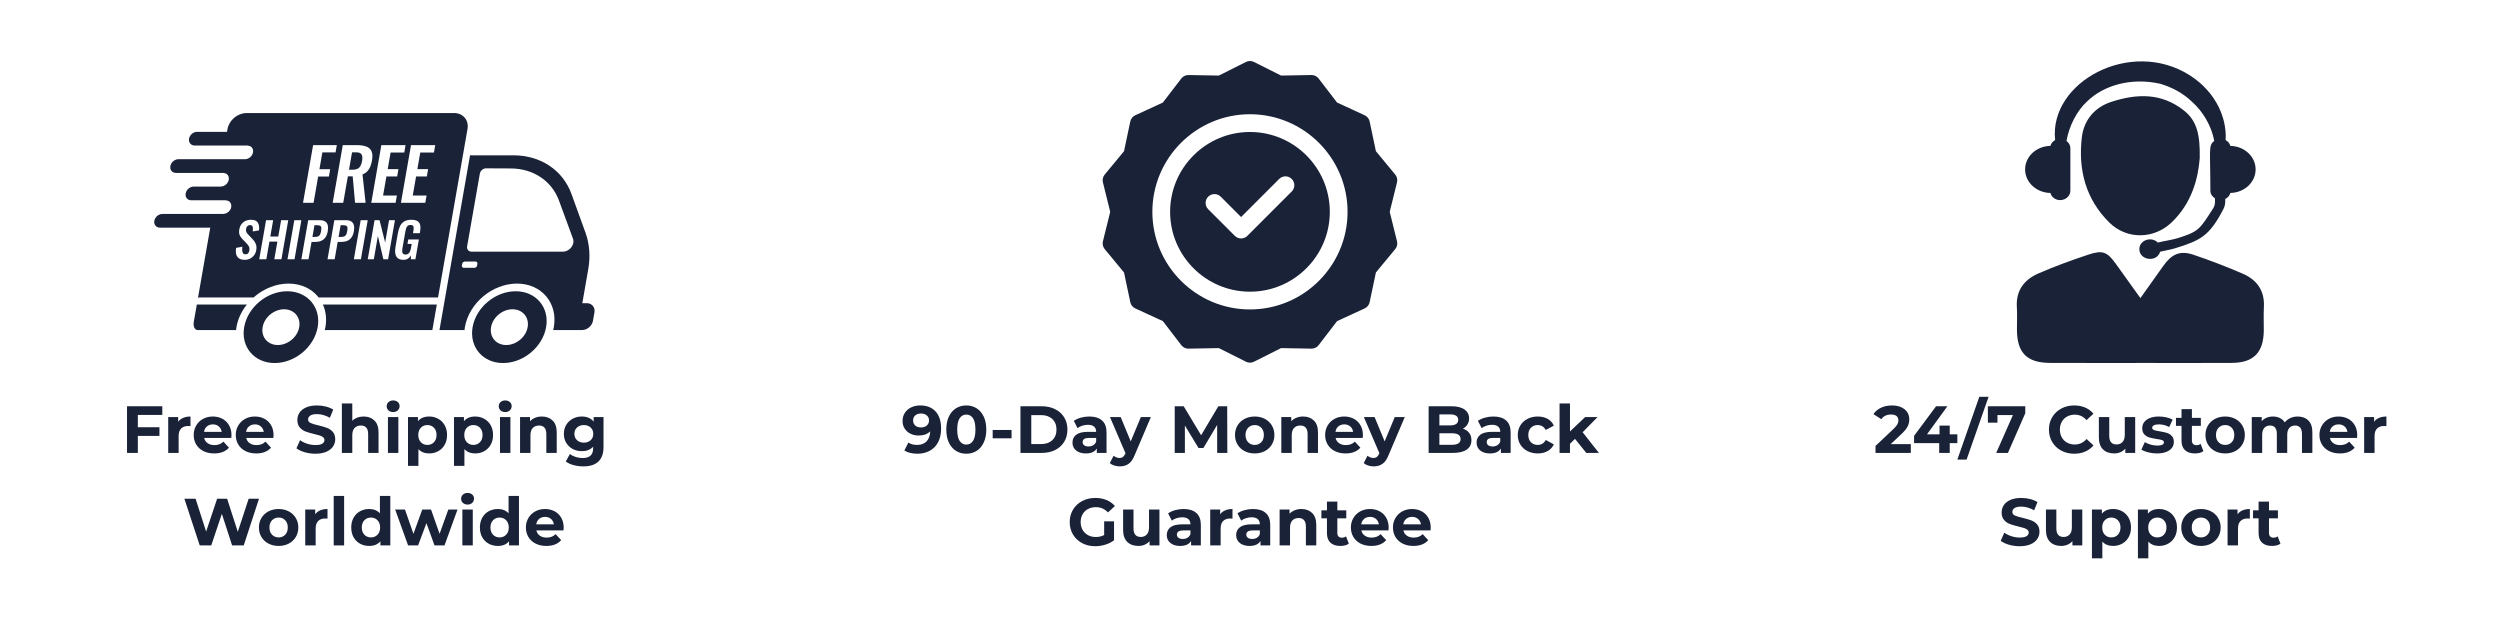
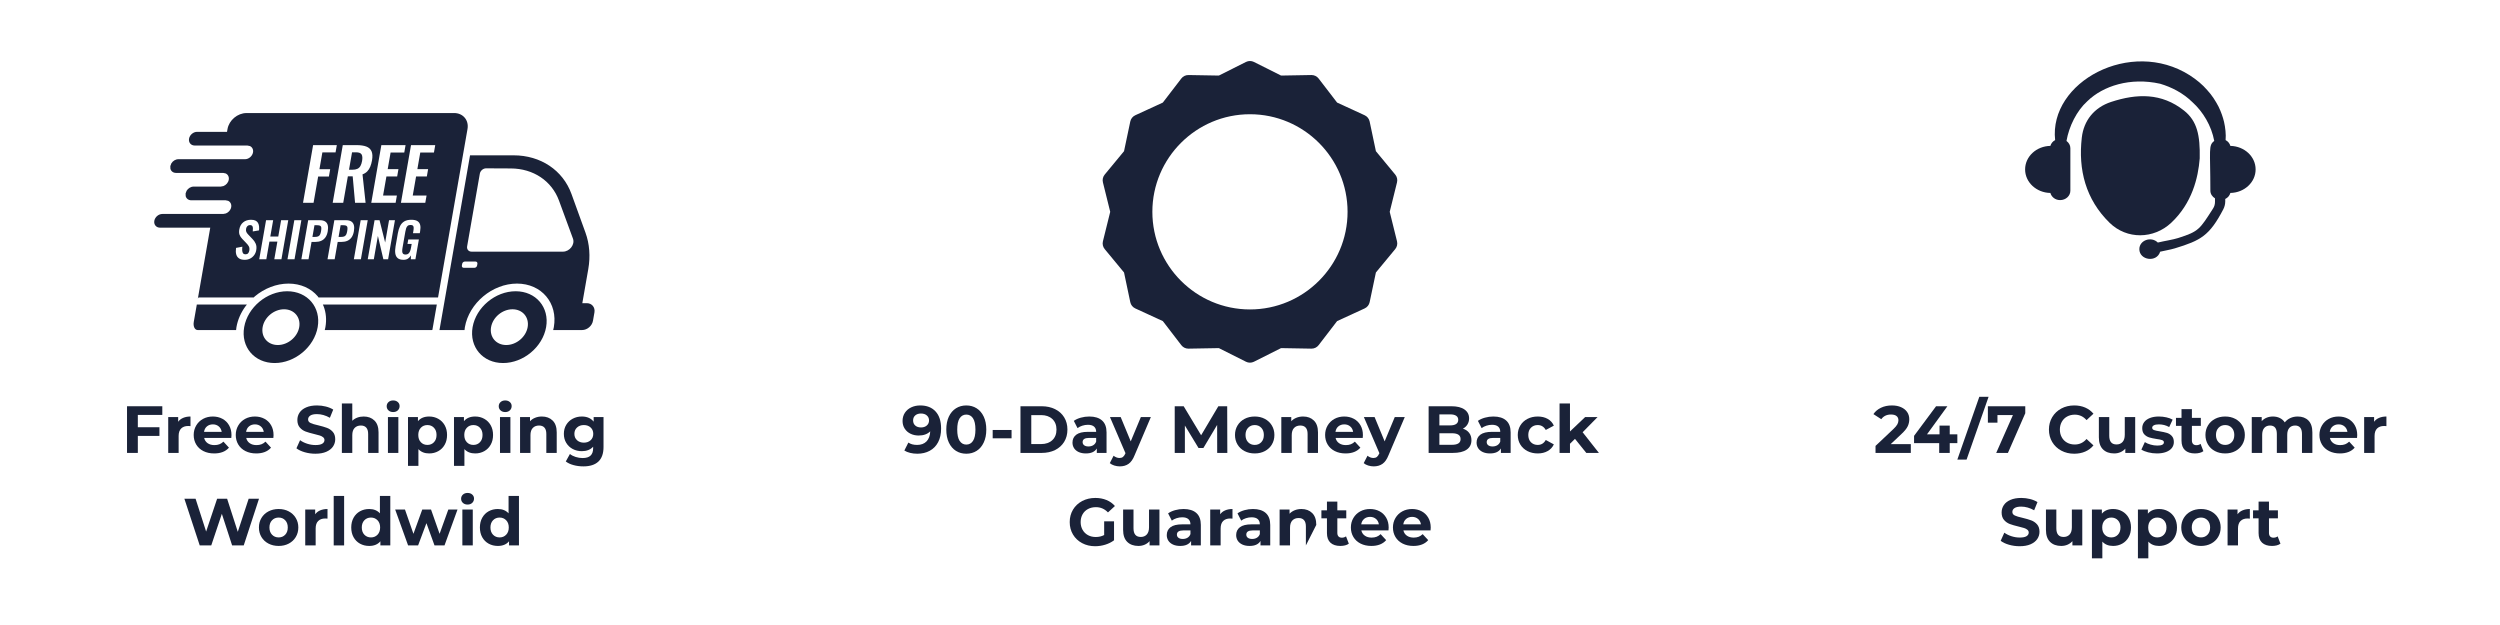
<svg xmlns="http://www.w3.org/2000/svg" version="1.0" preserveAspectRatio="xMidYMid meet" height="500" viewBox="0 0 1500 375" zoomAndPan="magnify" width="2000">
  <defs>
    <g />
    <clipPath id="04bf0c3148">
      <path clip-rule="nonzero" d="M 1210 151 L 1358.672 151 L 1358.672 217.578 L 1210 217.578 Z M 1210 151" />
    </clipPath>
    <clipPath id="d6471f8ee0">
      <path clip-rule="nonzero" d="M 661.281 36.422 L 839 36.422 L 839 217.922 L 661.281 217.922 Z M 661.281 36.422" />
    </clipPath>
    <clipPath id="7493f5088f">
      <path clip-rule="nonzero" d="M 92.523 67.82 L 356.477 67.82 L 356.477 217.82 L 92.523 217.82 Z M 92.523 67.82" />
    </clipPath>
  </defs>
  <path fill-rule="nonzero" fill-opacity="1" d="M 1338.227 87.539 C 1337.809 86.043 1336.793 84.805 1335.359 84.051 C 1335.672 80.668 1335.207 76.523 1334.418 73.109 C 1333.746 70.301 1332.691 67.164 1331.082 63.891 C 1329.375 60.66 1327.273 57.219 1324.324 54.051 C 1321.523 50.773 1317.914 47.785 1313.844 45.156 C 1278.32 22.621 1229.27 49.273 1233.078 84.062 C 1231.652 84.816 1230.645 86.043 1230.23 87.531 C 1221.824 87.68 1215.066 93.93 1215.066 101.648 C 1215.066 109.367 1221.824 115.629 1230.23 115.777 C 1230.898 118.211 1233.199 120.059 1236.074 120.059 C 1239.477 120.059 1242.219 117.539 1242.219 114.43 L 1242.219 88.887 C 1242.219 87.117 1241.277 85.598 1239.891 84.57 C 1241.43 75.777 1246 66.484 1252.41 60.715 C 1261.816 51.547 1278.141 46.25 1296.086 50.246 C 1302.992 52.301 1309.789 55.758 1315.453 61.301 C 1321.758 66.965 1326.879 75.457 1328.547 84.57 C 1324.918 87.266 1326.219 89.594 1326.219 114.43 C 1326.219 116.371 1327.367 118.004 1328.996 119.012 L 1328.996 121.18 C 1328.996 122.547 1328.609 123.895 1327.867 125.051 C 1319.836 137.57 1319.309 138.84 1307.18 142.723 C 1303.359 143.941 1299.055 144.469 1294.699 145.531 C 1290.684 141.566 1283.605 144.176 1283.605 149.48 C 1283.605 156.184 1294.066 157.719 1296.094 151.02 C 1299.035 150.301 1302.059 149.879 1304.906 149.012 C 1320.555 144.25 1325.672 141.422 1333.957 125.617 C 1334.738 124.117 1335.152 122.461 1335.152 120.773 L 1335.152 119.379 C 1336.699 118.645 1337.793 117.352 1338.227 115.77 C 1346.621 115.617 1353.371 109.367 1353.371 101.648 C 1353.371 93.941 1346.621 87.699 1338.227 87.539" fill="#1a2238" />
  <g clip-path="url(#04bf0c3148)">
-     <path fill-rule="nonzero" fill-opacity="1" d="M 1284.238 178.852 C 1289.262 171.801 1293.633 165.742 1297.922 159.625 C 1302.945 152.453 1308.008 150.133 1315.945 152.809 C 1326.027 156.211 1336.012 160.02 1345.773 164.27 C 1354.152 167.918 1358.855 174.441 1358.34 184.109 C 1358.074 188.871 1358.34 193.648 1358.273 198.418 C 1358.102 211.559 1352.117 217.672 1339.102 217.738 C 1322.297 217.844 1305.492 217.777 1288.688 217.777 C 1269.156 217.777 1249.617 217.824 1230.098 217.75 C 1216.133 217.684 1210.238 211.719 1210.164 197.824 C 1210.137 193.281 1210.391 188.73 1210.109 184.203 C 1209.484 174.137 1214.672 167.672 1223.219 163.977 C 1232.992 159.754 1243.02 156.09 1253.125 152.742 C 1261.738 149.879 1264.406 151.16 1269.742 158.633 C 1274.332 165.07 1278.961 171.488 1284.238 178.852" fill="#1a2238" />
-   </g>
+     </g>
  <path fill-rule="nonzero" fill-opacity="1" d="M 1319.836 94.984 C 1318.914 106.844 1315.172 121.988 1302.738 133.656 C 1292.203 143.543 1276.121 143.789 1265.754 133.668 C 1251.391 119.633 1246.855 101.789 1249.082 82.527 C 1250.242 72.449 1256.387 64.516 1266.707 61.141 C 1282.051 56.117 1296.914 55.617 1310.422 66.352 C 1318.309 72.609 1320.109 81.207 1319.836 94.984" fill="#1a2238" />
-   <path fill-rule="nonzero" fill-opacity="1" d="M 749.98 79.191 C 723.559 79.191 702.066 100.684 702.066 127.102 C 702.066 153.523 723.559 175.016 749.98 175.016 C 776.398 175.016 797.891 153.523 797.891 127.102 C 797.891 100.684 776.398 79.191 749.98 79.191 Z M 775.039 114.895 L 748.418 141.516 C 746.34 143.594 742.969 143.594 740.891 141.516 L 724.922 125.543 C 722.84 123.465 722.84 120.094 724.922 118.016 C 727 115.938 730.371 115.938 732.449 118.016 L 744.656 130.223 L 767.508 107.367 C 769.59 105.289 772.957 105.289 775.039 107.367 C 777.117 109.445 777.117 112.816 775.039 114.895 Z M 775.039 114.895" fill="#1a2238" />
  <g clip-path="url(#d6471f8ee0)">
    <path fill-rule="nonzero" fill-opacity="1" d="M 833.828 127.102 L 838.207 109.426 C 838.613 107.789 838.219 106.055 837.145 104.754 L 825.539 90.715 L 821.785 72.895 C 821.438 71.246 820.332 69.859 818.801 69.156 L 802.258 61.543 L 791.168 47.102 C 790.16 45.789 788.598 45.02 786.945 45.02 C 786.047 45.02 791.684 44.938 768.645 45.34 L 752.367 37.168 C 750.863 36.414 749.094 36.414 747.59 37.168 L 731.316 45.34 L 713.105 45.02 C 711.324 45 709.77 45.82 708.789 47.102 L 697.699 61.543 L 681.156 69.156 C 679.625 69.859 678.52 71.246 678.172 72.895 L 674.418 90.715 L 662.816 104.758 C 661.738 106.055 661.344 107.789 661.75 109.426 L 666.129 127.102 L 661.75 144.777 C 661.344 146.418 661.738 148.152 662.812 149.449 L 674.418 163.488 L 678.172 181.312 C 678.52 182.961 679.625 184.348 681.156 185.051 L 697.699 192.66 L 708.789 207.105 C 709.797 208.418 711.359 209.188 713.012 209.188 C 713.91 209.188 708.273 209.27 731.316 208.863 L 747.59 217.039 C 749.102 217.797 750.871 217.789 752.367 217.039 L 768.641 208.863 L 786.852 209.188 C 788.633 209.207 790.188 208.383 791.168 207.105 L 802.258 192.66 L 818.801 185.051 C 820.332 184.348 821.438 182.961 821.785 181.312 L 825.539 163.488 L 837.145 149.449 C 838.219 148.148 838.613 146.418 838.207 144.777 Z M 749.98 185.664 C 717.688 185.664 691.418 159.395 691.418 127.102 C 691.418 94.812 717.688 68.543 749.98 68.543 C 782.27 68.543 808.539 94.812 808.539 127.102 C 808.539 159.395 782.27 185.664 749.98 185.664 Z M 749.98 185.664" fill="#1a2238" />
  </g>
  <g clip-path="url(#7493f5088f)">
    <path fill-rule="evenodd" fill-opacity="1" d="M 307.488 185.566 C 301.43 185.566 295.672 190.367 294.637 196.289 C 293.605 202.211 297.68 207.012 303.742 207.012 C 309.801 207.012 315.559 202.211 316.594 196.289 C 317.629 190.367 313.551 185.566 307.488 185.566 Z M 170.434 185.566 C 164.371 185.566 158.613 190.367 157.578 196.289 C 156.547 202.211 160.621 207.012 166.684 207.012 C 172.742 207.012 178.5 202.211 179.535 196.289 C 180.57 190.367 176.492 185.566 170.434 185.566 Z M 193.715 182.738 L 262.082 182.738 L 259.422 197.973 L 259.008 198.035 L 194.852 198.035 L 195.246 196.285 C 196.039 191.777 195.609 187.535 194.203 183.832 L 193.719 182.738 Z M 118.094 182.68 L 118.23 182.738 L 148.133 182.738 L 147.266 183.832 C 144.562 187.535 142.656 191.777 141.867 196.285 L 141.652 198.035 L 118.656 198.035 C 116.863 198.035 115.793 195.832 116.266 193.121 Z M 309.383 174.75 C 321.559 174.75 329.75 184.395 327.672 196.285 C 325.594 208.18 314.031 217.82 301.848 217.82 C 289.668 217.82 281.48 208.18 283.559 196.285 C 285.641 184.391 297.199 174.75 309.383 174.75 Z M 172.324 174.75 C 184.504 174.75 192.695 184.395 190.613 196.285 C 188.535 208.18 176.973 217.82 164.793 217.82 C 152.609 217.82 144.422 208.18 146.5 196.285 C 148.582 184.391 160.141 174.75 172.324 174.75 Z M 278.867 156.934 C 278.137 156.934 277.438 157.539 277.309 158.277 L 277.125 159.332 C 276.992 160.074 277.48 160.676 278.215 160.676 L 284.695 160.676 C 285.426 160.676 286.125 160.074 286.254 159.332 L 286.438 158.277 C 286.57 157.539 286.078 156.934 285.348 156.934 Z M 204.367 135.133 L 205.988 135.133 C 206.879 135.133 207.508 135.258 207.879 135.508 C 208.25 135.758 208.453 136.148 208.484 136.68 C 208.516 137.211 208.461 137.902 208.312 138.75 C 208.164 139.598 207.969 140.242 207.719 140.734 C 207.469 141.227 207.105 141.586 206.633 141.809 C 206.16 142.031 205.535 142.141 204.766 142.141 L 203.145 142.141 Z M 188.68 135.133 L 190.301 135.133 C 191.188 135.133 191.816 135.258 192.191 135.508 C 192.562 135.758 192.762 136.148 192.797 136.68 C 192.828 137.211 192.77 137.902 192.621 138.75 C 192.477 139.598 192.281 140.242 192.031 140.734 C 191.781 141.227 191.418 141.586 190.945 141.809 C 190.473 142.031 189.848 142.141 189.078 142.141 L 187.457 142.141 Z M 224.742 132.121 L 220.641 155.566 L 224.293 155.566 L 226.742 141.559 L 230.023 155.566 L 232.863 155.566 L 236.965 132.121 L 233.43 132.121 L 231.09 145.492 L 227.723 132.121 Z M 216.41 132.121 L 212.309 155.566 L 216.539 155.566 L 220.637 132.121 Z M 200.609 132.121 L 196.508 155.566 L 200.793 155.566 L 202.617 145.148 L 204.934 145.148 C 206.211 145.148 207.352 144.934 208.363 144.508 C 209.371 144.086 210.223 143.402 210.902 142.469 C 211.59 141.531 212.066 140.305 212.332 138.777 C 212.578 137.367 212.582 136.168 212.34 135.172 C 212.098 134.176 211.582 133.422 210.797 132.898 C 210.008 132.379 208.91 132.121 207.5 132.121 Z M 184.918 132.121 L 180.82 155.566 L 185.109 155.566 L 186.93 145.148 L 189.25 145.148 C 190.523 145.148 191.664 144.934 192.676 144.508 C 193.688 144.086 194.535 143.402 195.219 142.469 C 195.906 141.531 196.383 140.305 196.648 138.777 C 196.895 137.367 196.898 136.168 196.656 135.172 C 196.414 134.176 195.902 133.422 195.113 132.898 C 194.328 132.379 193.227 132.121 191.816 132.121 Z M 176.59 132.121 L 172.488 155.566 L 176.715 155.566 L 180.816 132.121 Z M 159.637 132.121 L 155.535 155.566 L 159.793 155.566 L 161.648 144.973 L 166.426 144.973 L 164.574 155.566 L 168.859 155.566 L 172.957 132.121 L 168.672 132.121 L 166.957 141.934 L 162.18 141.934 L 163.895 132.121 Z M 246.789 131.859 C 245.07 131.859 243.668 132.184 242.578 132.828 C 241.492 133.477 240.648 134.406 240.047 135.621 C 239.449 136.84 239.004 138.285 238.711 139.965 L 237.332 147.84 C 237.047 149.48 236.996 150.906 237.184 152.109 C 237.367 153.312 237.855 154.246 238.648 154.902 C 239.441 155.559 240.609 155.887 242.156 155.887 C 243.238 155.887 244.133 155.641 244.848 155.148 C 245.562 154.656 246.141 154.023 246.586 153.254 L 246.5 155.566 L 249.25 155.566 L 251.328 143.668 L 244.961 143.668 L 244.488 146.363 L 247.008 146.363 L 246.625 148.562 C 246.477 149.414 246.277 150.145 246.023 150.762 C 245.77 151.379 245.43 151.863 245.004 152.211 C 244.574 152.559 244.016 152.73 243.32 152.73 C 242.625 152.73 242.148 152.574 241.84 152.254 C 241.531 151.938 241.355 151.477 241.328 150.879 C 241.297 150.281 241.352 149.578 241.492 148.766 L 243.211 138.953 C 243.336 138.238 243.492 137.582 243.684 136.984 C 243.875 136.387 244.172 135.902 244.574 135.535 C 244.977 135.172 245.555 134.984 246.305 134.984 C 247.059 134.984 247.512 135.125 247.781 135.406 C 248.051 135.684 248.191 136.098 248.203 136.637 C 248.215 137.176 248.156 137.82 248.027 138.574 L 247.793 139.906 L 251.875 139.906 L 252.086 138.691 C 252.34 137.242 252.348 136.012 252.109 135 C 251.871 133.988 251.328 133.211 250.477 132.672 C 249.629 132.133 248.402 131.859 246.797 131.859 Z M 150.645 131.859 C 148.773 131.859 147.207 132.359 145.953 133.363 C 144.695 134.367 143.906 135.797 143.582 137.648 C 143.355 138.941 143.41 140.027 143.75 140.906 C 144.09 141.785 144.613 142.578 145.316 143.293 L 147.816 145.902 C 148.477 146.555 148.977 147.215 149.324 147.871 C 149.676 148.523 149.762 149.367 149.582 150.387 C 149.473 151.023 149.234 151.551 148.875 151.965 C 148.512 152.379 147.98 152.59 147.289 152.59 C 146.672 152.59 146.207 152.402 145.895 152.027 C 145.586 151.652 145.398 151.113 145.336 150.418 C 145.273 149.727 145.305 148.926 145.422 148.016 L 141.617 148.738 C 141.406 150.281 141.449 151.586 141.746 152.648 C 142.043 153.707 142.617 154.516 143.465 155.062 C 144.312 155.617 145.445 155.891 146.852 155.891 C 148.031 155.891 149.102 155.641 150.066 155.152 C 151.031 154.66 151.836 153.977 152.48 153.109 C 153.121 152.238 153.543 151.25 153.738 150.129 C 154.012 148.586 153.898 147.27 153.402 146.176 C 152.906 145.086 152.25 144.137 151.422 143.328 L 148.949 140.75 C 148.426 140.211 148.047 139.684 147.805 139.172 C 147.566 138.66 147.516 138.008 147.656 137.215 C 147.762 136.602 148.02 136.082 148.434 135.668 C 148.844 135.254 149.367 135.043 150.004 135.043 C 150.637 135.043 151.059 135.207 151.324 135.535 C 151.586 135.863 151.727 136.316 151.75 136.898 C 151.773 137.477 151.742 138.133 151.652 138.867 L 155.414 138.23 C 155.504 137.379 155.508 136.574 155.434 135.812 C 155.352 135.051 155.148 134.371 154.816 133.773 C 154.488 133.176 153.988 132.707 153.309 132.371 C 152.637 132.031 151.75 131.863 150.645 131.863 Z M 291.672 100.996 C 289.898 100.992 288.211 102.422 287.902 104.191 L 280.277 147.797 C 279.965 149.562 281.145 150.992 282.914 150.992 L 337.781 150.992 C 341.781 150.992 345.078 146.715 343.785 143.199 L 335.391 120.344 C 331.047 108.523 319.992 101.137 306.555 101.07 L 291.68 100.996 Z M 282.02 93.195 L 308.145 93.195 C 324.367 93.195 337.715 102.109 342.891 116.398 L 351.285 139.594 C 353.723 146.328 354.301 153.84 352.965 161.477 L 349.391 181.906 L 352.062 181.906 C 355.137 181.906 357.195 184.402 356.66 187.473 L 355.785 192.465 C 355.25 195.539 352.316 198.031 349.242 198.031 L 331.906 198.031 L 332.301 196.285 C 334.828 181.852 324.926 170.152 310.188 170.152 C 295.449 170.152 281.453 181.852 278.93 196.285 L 278.715 198.031 L 263.684 198.031 L 282.02 93.191 Z M 211.238 91.383 L 213.543 91.383 C 215.336 91.383 216.477 91.82 216.969 92.684 C 217.457 93.555 217.547 94.855 217.246 96.594 C 217.031 97.816 216.699 98.82 216.25 99.605 C 215.801 100.391 215.18 100.957 214.391 101.312 C 213.602 101.668 212.594 101.848 211.367 101.848 L 209.402 101.848 L 211.23 91.383 Z M 246.613 87.07 L 240.562 121.664 L 255.176 121.664 L 255.941 117.309 L 247.648 117.309 L 249.652 105.863 L 256.105 105.863 L 256.871 101.465 L 250.422 101.465 L 252.16 91.516 L 260.363 91.516 L 261.141 87.074 L 246.617 87.074 Z M 228.812 87.07 L 222.762 121.664 L 237.375 121.664 L 238.137 117.309 L 229.848 117.309 L 231.852 105.863 L 238.301 105.863 L 239.07 101.465 L 232.621 101.465 L 234.359 91.516 L 242.562 91.516 L 243.34 87.074 L 228.816 87.074 Z M 205.668 87.07 L 199.617 121.664 L 205.941 121.664 L 208.711 105.816 L 211.617 105.816 L 213.035 121.664 L 219.355 121.664 L 217.508 104.621 C 218.664 104.195 219.617 103.594 220.371 102.809 C 221.121 102.023 221.719 101.078 222.168 99.969 C 222.621 98.859 222.969 97.605 223.215 96.211 C 223.613 93.902 223.512 92.082 222.91 90.742 C 222.305 89.406 221.242 88.457 219.73 87.902 C 218.219 87.352 216.297 87.07 213.961 87.07 Z M 187.863 87.07 L 181.816 121.664 L 188.137 121.664 L 190.895 105.902 L 197.344 105.902 L 198.113 101.504 L 191.664 101.504 L 193.426 91.426 L 201.332 91.426 L 202.094 87.07 Z M 147.906 67.82 L 272.449 67.82 C 277.824 67.82 281.43 72.109 280.504 77.402 L 262.828 178.469 L 191.102 178.469 L 190.66 177.809 C 186.656 173.082 180.496 170.156 173.125 170.156 C 165.754 170.156 158.574 173.082 152.918 177.809 L 152.246 178.469 L 119.211 178.469 C 119.109 178.469 118.98 178.625 118.84 178.902 L 118.691 179.258 L 126.152 136.598 L 95.98 136.598 C 93.711 136.598 92.191 134.754 92.59 132.488 C 92.984 130.219 95.148 128.379 97.418 128.379 L 133.91 128.379 L 135.551 128.062 C 137.137 127.438 138.426 125.977 138.723 124.277 C 139.023 122.574 138.242 121.113 136.875 120.488 L 135.352 120.172 L 114.758 120.172 C 113.055 120.172 111.773 119.137 111.41 117.66 L 111.363 116.062 L 111.965 114.461 C 112.848 112.988 114.488 111.953 116.195 111.953 L 132.445 111.953 L 134.086 111.637 C 135.672 111.012 136.961 109.551 137.258 107.848 C 137.555 106.148 136.773 104.684 135.41 104.062 L 133.887 103.742 L 105.59 103.742 C 103.891 103.742 102.609 102.711 102.242 101.234 L 102.199 99.637 L 102.801 98.035 C 103.684 96.562 105.324 95.527 107.027 95.527 L 143.766 95.527 C 143.766 95.527 146.984 95.531 146.984 95.531 C 149.254 95.531 151.418 93.688 151.812 91.422 C 152.113 89.723 151.332 88.258 149.965 87.637 L 148.441 87.316 L 116.816 87.316 C 114.547 87.316 113.027 85.477 113.426 83.207 C 113.82 80.938 115.984 79.102 118.254 79.102 L 136.211 79.102 L 136.508 77.41 C 137.434 72.117 142.539 67.832 147.906 67.832 Z M 147.906 67.82" fill="#1a2238" />
  </g>
  <g fill-opacity="1" fill="#1a2238">
    <g transform="translate(72.901, 271.75)">
      <g>
        <path d="M 9.797 -22.797 L 9.797 -15.406 L 22.766 -15.406 L 22.766 -10.203 L 9.797 -10.203 L 9.797 0 L 3.312 0 L 3.312 -28 L 24.484 -28 L 24.484 -22.797 Z M 9.797 -22.797" />
      </g>
    </g>
  </g>
  <g fill-opacity="1" fill="#1a2238">
    <g transform="translate(98.058, 271.75)">
      <g>
        <path d="M 8.844 -18.688 C 9.582 -19.719 10.586 -20.5 11.859 -21.031 C 13.129 -21.57 14.586 -21.844 16.234 -21.844 L 16.234 -16.078 C 15.547 -16.129 15.082 -16.156 14.844 -16.156 C 13.051 -16.156 11.648 -15.656 10.641 -14.656 C 9.629 -13.656 9.125 -12.156 9.125 -10.156 L 9.125 0 L 2.875 0 L 2.875 -21.516 L 8.844 -21.516 Z M 8.844 -18.688" />
      </g>
    </g>
  </g>
  <g fill-opacity="1" fill="#1a2238">
    <g transform="translate(114.937, 271.75)">
      <g>
        <path d="M 23.953 -10.688 C 23.953 -10.602 23.914 -10.039 23.844 -9 L 7.562 -9 C 7.852 -7.664 8.547 -6.613 9.641 -5.844 C 10.734 -5.07 12.094 -4.688 13.719 -4.688 C 14.844 -4.688 15.836 -4.852 16.703 -5.188 C 17.566 -5.52 18.375 -6.047 19.125 -6.766 L 22.438 -3.156 C 20.414 -0.844 17.457 0.312 13.562 0.312 C 11.133 0.312 8.984 -0.156 7.109 -1.094 C 5.242 -2.039 3.805 -3.352 2.797 -5.031 C 1.785 -6.719 1.281 -8.629 1.281 -10.766 C 1.281 -12.867 1.781 -14.766 2.781 -16.453 C 3.781 -18.148 5.148 -19.473 6.891 -20.422 C 8.641 -21.367 10.598 -21.844 12.766 -21.844 C 14.867 -21.844 16.773 -21.391 18.484 -20.484 C 20.191 -19.578 21.531 -18.273 22.5 -16.578 C 23.469 -14.891 23.953 -12.926 23.953 -10.688 Z M 12.797 -17.125 C 11.391 -17.125 10.203 -16.723 9.234 -15.922 C 8.273 -15.117 7.691 -14.023 7.484 -12.641 L 18.078 -12.641 C 17.867 -14.004 17.281 -15.094 16.312 -15.906 C 15.352 -16.719 14.18 -17.125 12.797 -17.125 Z M 12.797 -17.125" />
      </g>
    </g>
  </g>
  <g fill-opacity="1" fill="#1a2238">
    <g transform="translate(140.174, 271.75)">
      <g>
        <path d="M 23.953 -10.688 C 23.953 -10.602 23.914 -10.039 23.844 -9 L 7.562 -9 C 7.852 -7.664 8.547 -6.613 9.641 -5.844 C 10.734 -5.07 12.094 -4.688 13.719 -4.688 C 14.844 -4.688 15.836 -4.852 16.703 -5.188 C 17.566 -5.52 18.375 -6.047 19.125 -6.766 L 22.438 -3.156 C 20.414 -0.844 17.457 0.312 13.562 0.312 C 11.133 0.312 8.984 -0.156 7.109 -1.094 C 5.242 -2.039 3.805 -3.352 2.797 -5.031 C 1.785 -6.719 1.281 -8.629 1.281 -10.766 C 1.281 -12.867 1.781 -14.766 2.781 -16.453 C 3.781 -18.148 5.148 -19.473 6.891 -20.422 C 8.641 -21.367 10.598 -21.844 12.766 -21.844 C 14.867 -21.844 16.773 -21.391 18.484 -20.484 C 20.191 -19.578 21.531 -18.273 22.5 -16.578 C 23.469 -14.891 23.953 -12.926 23.953 -10.688 Z M 12.797 -17.125 C 11.391 -17.125 10.203 -16.723 9.234 -15.922 C 8.273 -15.117 7.691 -14.023 7.484 -12.641 L 18.078 -12.641 C 17.867 -14.004 17.281 -15.094 16.312 -15.906 C 15.352 -16.719 14.18 -17.125 12.797 -17.125 Z M 12.797 -17.125" />
      </g>
    </g>
  </g>
  <g fill-opacity="1" fill="#1a2238">
    <g transform="translate(165.412, 271.75)">
      <g />
    </g>
  </g>
  <g fill-opacity="1" fill="#1a2238">
    <g transform="translate(176.73, 271.75)">
      <g>
        <path d="M 12.516 0.484 C 10.305 0.484 8.164 0.188 6.094 -0.406 C 4.031 -1.008 2.375 -1.797 1.125 -2.766 L 3.312 -7.641 C 4.52 -6.754 5.945 -6.047 7.594 -5.516 C 9.25 -4.984 10.906 -4.719 12.562 -4.719 C 14.395 -4.719 15.75 -4.988 16.625 -5.531 C 17.508 -6.082 17.953 -6.812 17.953 -7.719 C 17.953 -8.383 17.691 -8.938 17.172 -9.375 C 16.66 -9.82 15.992 -10.176 15.172 -10.438 C 14.359 -10.707 13.258 -11 11.875 -11.312 C 9.75 -11.82 8.004 -12.328 6.641 -12.828 C 5.273 -13.336 4.109 -14.148 3.141 -15.266 C 2.172 -16.391 1.688 -17.891 1.688 -19.766 C 1.688 -21.391 2.125 -22.859 3 -24.172 C 3.875 -25.492 5.195 -26.539 6.969 -27.312 C 8.75 -28.094 10.922 -28.484 13.484 -28.484 C 15.266 -28.484 17.008 -28.27 18.719 -27.844 C 20.426 -27.414 21.922 -26.801 23.203 -26 L 21.203 -21.078 C 18.609 -22.547 16.02 -23.281 13.438 -23.281 C 11.625 -23.281 10.285 -22.984 9.422 -22.391 C 8.555 -21.805 8.125 -21.035 8.125 -20.078 C 8.125 -19.117 8.625 -18.406 9.625 -17.938 C 10.625 -17.469 12.148 -17.008 14.203 -16.562 C 16.336 -16.051 18.082 -15.539 19.438 -15.031 C 20.801 -14.531 21.969 -13.734 22.938 -12.641 C 23.914 -11.547 24.406 -10.066 24.406 -8.203 C 24.406 -6.598 23.957 -5.133 23.062 -3.812 C 22.164 -2.5 20.82 -1.453 19.031 -0.672 C 17.25 0.098 15.078 0.484 12.516 0.484 Z M 12.516 0.484" />
      </g>
    </g>
  </g>
  <g fill-opacity="1" fill="#1a2238">
    <g transform="translate(202.248, 271.75)">
      <g>
        <path d="M 15.953 -21.844 C 18.617 -21.844 20.77 -21.039 22.406 -19.438 C 24.051 -17.844 24.875 -15.469 24.875 -12.312 L 24.875 0 L 18.641 0 L 18.641 -11.359 C 18.641 -13.066 18.266 -14.336 17.516 -15.172 C 16.773 -16.016 15.695 -16.438 14.281 -16.438 C 12.707 -16.438 11.453 -15.945 10.516 -14.969 C 9.586 -14 9.125 -12.555 9.125 -10.641 L 9.125 0 L 2.875 0 L 2.875 -29.688 L 9.125 -29.688 L 9.125 -19.281 C 9.945 -20.102 10.941 -20.734 12.109 -21.172 C 13.285 -21.617 14.566 -21.844 15.953 -21.844 Z M 15.953 -21.844" />
      </g>
    </g>
  </g>
  <g fill-opacity="1" fill="#1a2238">
    <g transform="translate(229.885, 271.75)">
      <g>
        <path d="M 2.875 -21.516 L 9.125 -21.516 L 9.125 0 L 2.875 0 Z M 6 -24.516 C 4.852 -24.516 3.922 -24.848 3.203 -25.516 C 2.484 -26.18 2.125 -27.008 2.125 -28 C 2.125 -28.988 2.484 -29.816 3.203 -30.484 C 3.922 -31.148 4.852 -31.484 6 -31.484 C 7.145 -31.484 8.078 -31.16 8.797 -30.516 C 9.516 -29.879 9.875 -29.082 9.875 -28.125 C 9.875 -27.082 9.516 -26.219 8.797 -25.531 C 8.078 -24.852 7.145 -24.516 6 -24.516 Z M 6 -24.516" />
      </g>
    </g>
  </g>
  <g fill-opacity="1" fill="#1a2238">
    <g transform="translate(241.924, 271.75)">
      <g>
        <path d="M 15.594 -21.844 C 17.594 -21.844 19.41 -21.379 21.047 -20.453 C 22.691 -19.535 23.977 -18.242 24.906 -16.578 C 25.844 -14.91 26.312 -12.973 26.312 -10.766 C 26.312 -8.547 25.844 -6.602 24.906 -4.938 C 23.977 -3.27 22.691 -1.977 21.047 -1.062 C 19.41 -0.145 17.594 0.312 15.594 0.312 C 12.852 0.312 10.695 -0.551 9.125 -2.281 L 9.125 7.766 L 2.875 7.766 L 2.875 -21.516 L 8.844 -21.516 L 8.844 -19.047 C 10.383 -20.91 12.633 -21.844 15.594 -21.844 Z M 14.516 -4.797 C 16.117 -4.797 17.43 -5.336 18.453 -6.422 C 19.484 -7.504 20 -8.953 20 -10.766 C 20 -12.578 19.484 -14.02 18.453 -15.094 C 17.43 -16.176 16.117 -16.719 14.516 -16.719 C 12.922 -16.719 11.609 -16.176 10.578 -15.094 C 9.555 -14.02 9.047 -12.578 9.047 -10.766 C 9.047 -8.953 9.555 -7.504 10.578 -6.422 C 11.609 -5.336 12.922 -4.797 14.516 -4.797 Z M 14.516 -4.797" />
      </g>
    </g>
  </g>
  <g fill-opacity="1" fill="#1a2238">
    <g transform="translate(269.521, 271.75)">
      <g>
        <path d="M 15.594 -21.844 C 17.594 -21.844 19.41 -21.379 21.047 -20.453 C 22.691 -19.535 23.977 -18.242 24.906 -16.578 C 25.844 -14.91 26.312 -12.973 26.312 -10.766 C 26.312 -8.547 25.844 -6.602 24.906 -4.938 C 23.977 -3.27 22.691 -1.977 21.047 -1.062 C 19.41 -0.145 17.594 0.312 15.594 0.312 C 12.852 0.312 10.695 -0.551 9.125 -2.281 L 9.125 7.766 L 2.875 7.766 L 2.875 -21.516 L 8.844 -21.516 L 8.844 -19.047 C 10.383 -20.91 12.633 -21.844 15.594 -21.844 Z M 14.516 -4.797 C 16.117 -4.797 17.43 -5.336 18.453 -6.422 C 19.484 -7.504 20 -8.953 20 -10.766 C 20 -12.578 19.484 -14.02 18.453 -15.094 C 17.43 -16.176 16.117 -16.719 14.516 -16.719 C 12.922 -16.719 11.609 -16.176 10.578 -15.094 C 9.555 -14.02 9.047 -12.578 9.047 -10.766 C 9.047 -8.953 9.555 -7.504 10.578 -6.422 C 11.609 -5.336 12.922 -4.797 14.516 -4.797 Z M 14.516 -4.797" />
      </g>
    </g>
  </g>
  <g fill-opacity="1" fill="#1a2238">
    <g transform="translate(297.118, 271.75)">
      <g>
        <path d="M 2.875 -21.516 L 9.125 -21.516 L 9.125 0 L 2.875 0 Z M 6 -24.516 C 4.852 -24.516 3.922 -24.848 3.203 -25.516 C 2.484 -26.18 2.125 -27.008 2.125 -28 C 2.125 -28.988 2.484 -29.816 3.203 -30.484 C 3.922 -31.148 4.852 -31.484 6 -31.484 C 7.145 -31.484 8.078 -31.16 8.797 -30.516 C 9.516 -29.879 9.875 -29.082 9.875 -28.125 C 9.875 -27.082 9.516 -26.219 8.797 -25.531 C 8.078 -24.852 7.145 -24.516 6 -24.516 Z M 6 -24.516" />
      </g>
    </g>
  </g>
  <g fill-opacity="1" fill="#1a2238">
    <g transform="translate(309.157, 271.75)">
      <g>
        <path d="M 15.953 -21.844 C 18.617 -21.844 20.77 -21.039 22.406 -19.438 C 24.051 -17.844 24.875 -15.469 24.875 -12.312 L 24.875 0 L 18.641 0 L 18.641 -11.359 C 18.641 -13.066 18.266 -14.336 17.516 -15.172 C 16.773 -16.016 15.695 -16.438 14.281 -16.438 C 12.707 -16.438 11.453 -15.945 10.516 -14.969 C 9.586 -14 9.125 -12.555 9.125 -10.641 L 9.125 0 L 2.875 0 L 2.875 -21.516 L 8.844 -21.516 L 8.844 -19 C 9.664 -19.906 10.691 -20.602 11.922 -21.094 C 13.148 -21.594 14.492 -21.844 15.953 -21.844 Z M 15.953 -21.844" />
      </g>
    </g>
  </g>
  <g fill-opacity="1" fill="#1a2238">
    <g transform="translate(337.035, 271.75)">
      <g>
        <path d="M 25.078 -21.516 L 25.078 -3.594 C 25.078 0.344 24.051 3.27 22 5.188 C 19.945 7.113 16.945 8.078 13 8.078 C 10.914 8.078 8.941 7.82 7.078 7.312 C 5.211 6.812 3.664 6.082 2.438 5.125 L 4.922 0.641 C 5.828 1.391 6.973 1.984 8.359 2.422 C 9.742 2.859 11.129 3.078 12.516 3.078 C 14.68 3.078 16.273 2.586 17.297 1.609 C 18.328 0.641 18.844 -0.828 18.844 -2.797 L 18.844 -3.719 C 17.219 -1.938 14.953 -1.047 12.047 -1.047 C 10.066 -1.047 8.254 -1.477 6.609 -2.344 C 4.973 -3.207 3.676 -4.426 2.719 -6 C 1.758 -7.57 1.281 -9.383 1.281 -11.438 C 1.281 -13.488 1.758 -15.301 2.719 -16.875 C 3.676 -18.445 4.973 -19.664 6.609 -20.531 C 8.254 -21.406 10.066 -21.844 12.047 -21.844 C 15.16 -21.844 17.531 -20.816 19.156 -18.766 L 19.156 -21.516 Z M 13.281 -6.156 C 14.938 -6.156 16.289 -6.641 17.344 -7.609 C 18.395 -8.586 18.922 -9.863 18.922 -11.438 C 18.922 -13.008 18.395 -14.281 17.344 -15.25 C 16.289 -16.227 14.938 -16.719 13.281 -16.719 C 11.625 -16.719 10.258 -16.227 9.188 -15.25 C 8.125 -14.281 7.594 -13.008 7.594 -11.438 C 7.594 -9.863 8.125 -8.586 9.188 -7.609 C 10.258 -6.641 11.625 -6.156 13.281 -6.156 Z M 13.281 -6.156" />
      </g>
    </g>
  </g>
  <g fill-opacity="1" fill="#1a2238">
    <g transform="translate(365.038, 271.75)">
      <g />
    </g>
  </g>
  <g fill-opacity="1" fill="#1a2238">
    <g transform="translate(109.756, 327.25)">
      <g>
        <path d="M 45.641 -28 L 36.484 0 L 29.516 0 L 23.359 -18.953 L 17 0 L 10.078 0 L 0.875 -28 L 7.594 -28 L 13.922 -8.312 L 20.516 -28 L 26.516 -28 L 32.922 -8.156 L 39.438 -28 Z M 45.641 -28" />
      </g>
    </g>
  </g>
  <g fill-opacity="1" fill="#1a2238">
    <g transform="translate(154.072, 327.25)">
      <g>
        <path d="M 13.125 0.312 C 10.852 0.312 8.816 -0.156 7.016 -1.094 C 5.211 -2.039 3.805 -3.352 2.797 -5.031 C 1.785 -6.719 1.281 -8.629 1.281 -10.766 C 1.281 -12.891 1.785 -14.789 2.797 -16.469 C 3.805 -18.156 5.211 -19.473 7.016 -20.422 C 8.816 -21.367 10.852 -21.844 13.125 -21.844 C 15.383 -21.844 17.406 -21.367 19.188 -20.422 C 20.977 -19.473 22.379 -18.156 23.391 -16.469 C 24.41 -14.789 24.922 -12.891 24.922 -10.766 C 24.922 -8.629 24.41 -6.719 23.391 -5.031 C 22.379 -3.352 20.977 -2.039 19.188 -1.094 C 17.406 -0.156 15.383 0.312 13.125 0.312 Z M 13.125 -4.797 C 14.719 -4.797 16.023 -5.336 17.047 -6.422 C 18.078 -7.504 18.594 -8.953 18.594 -10.766 C 18.594 -12.578 18.078 -14.02 17.047 -15.094 C 16.023 -16.176 14.719 -16.719 13.125 -16.719 C 11.52 -16.719 10.195 -16.176 9.156 -15.094 C 8.113 -14.02 7.594 -12.578 7.594 -10.766 C 7.594 -8.953 8.113 -7.504 9.156 -6.422 C 10.195 -5.336 11.52 -4.797 13.125 -4.797 Z M 13.125 -4.797" />
      </g>
    </g>
  </g>
  <g fill-opacity="1" fill="#1a2238">
    <g transform="translate(180.269, 327.25)">
      <g>
        <path d="M 8.844 -18.688 C 9.582 -19.719 10.586 -20.5 11.859 -21.031 C 13.129 -21.57 14.586 -21.844 16.234 -21.844 L 16.234 -16.078 C 15.547 -16.129 15.082 -16.156 14.844 -16.156 C 13.051 -16.156 11.648 -15.656 10.641 -14.656 C 9.629 -13.656 9.125 -12.156 9.125 -10.156 L 9.125 0 L 2.875 0 L 2.875 -21.516 L 8.844 -21.516 Z M 8.844 -18.688" />
      </g>
    </g>
  </g>
  <g fill-opacity="1" fill="#1a2238">
    <g transform="translate(197.347, 327.25)">
      <g>
        <path d="M 2.875 -29.688 L 9.125 -29.688 L 9.125 0 L 2.875 0 Z M 2.875 -29.688" />
      </g>
    </g>
  </g>
  <g fill-opacity="1" fill="#1a2238">
    <g transform="translate(209.386, 327.25)">
      <g>
        <path d="M 24.797 -29.688 L 24.797 0 L 18.844 0 L 18.844 -2.484 C 17.289 -0.617 15.051 0.312 12.125 0.312 C 10.094 0.312 8.254 -0.141 6.609 -1.047 C 4.973 -1.953 3.688 -3.242 2.75 -4.922 C 1.82 -6.598 1.359 -8.547 1.359 -10.766 C 1.359 -12.973 1.82 -14.914 2.75 -16.594 C 3.688 -18.281 4.973 -19.578 6.609 -20.484 C 8.254 -21.391 10.094 -21.844 12.125 -21.844 C 14.863 -21.844 17.008 -20.973 18.562 -19.234 L 18.562 -29.688 Z M 13.203 -4.797 C 14.773 -4.797 16.082 -5.336 17.125 -6.422 C 18.164 -7.504 18.688 -8.953 18.688 -10.766 C 18.688 -12.578 18.164 -14.02 17.125 -15.094 C 16.082 -16.176 14.773 -16.719 13.203 -16.719 C 11.598 -16.719 10.273 -16.176 9.234 -15.094 C 8.203 -14.02 7.688 -12.578 7.688 -10.766 C 7.688 -8.953 8.203 -7.504 9.234 -6.422 C 10.273 -5.336 11.598 -4.797 13.203 -4.797 Z M 13.203 -4.797" />
      </g>
    </g>
  </g>
  <g fill-opacity="1" fill="#1a2238">
    <g transform="translate(237.064, 327.25)">
      <g>
        <path d="M 37.438 -21.516 L 29.641 0 L 23.641 0 L 18.797 -13.359 L 13.797 0 L 7.797 0 L 0.047 -21.516 L 5.922 -21.516 L 11 -6.953 L 16.281 -21.516 L 21.562 -21.516 L 26.688 -6.953 L 31.922 -21.516 Z M 37.438 -21.516" />
      </g>
    </g>
  </g>
  <g fill-opacity="1" fill="#1a2238">
    <g transform="translate(274.54, 327.25)">
      <g>
        <path d="M 2.875 -21.516 L 9.125 -21.516 L 9.125 0 L 2.875 0 Z M 6 -24.516 C 4.852 -24.516 3.922 -24.848 3.203 -25.516 C 2.484 -26.18 2.125 -27.008 2.125 -28 C 2.125 -28.988 2.484 -29.816 3.203 -30.484 C 3.922 -31.148 4.852 -31.484 6 -31.484 C 7.145 -31.484 8.078 -31.16 8.797 -30.516 C 9.516 -29.879 9.875 -29.082 9.875 -28.125 C 9.875 -27.082 9.516 -26.219 8.797 -25.531 C 8.078 -24.852 7.145 -24.516 6 -24.516 Z M 6 -24.516" />
      </g>
    </g>
  </g>
  <g fill-opacity="1" fill="#1a2238">
    <g transform="translate(286.579, 327.25)">
      <g>
        <path d="M 24.797 -29.688 L 24.797 0 L 18.844 0 L 18.844 -2.484 C 17.289 -0.617 15.051 0.312 12.125 0.312 C 10.094 0.312 8.254 -0.141 6.609 -1.047 C 4.973 -1.953 3.688 -3.242 2.75 -4.922 C 1.82 -6.598 1.359 -8.547 1.359 -10.766 C 1.359 -12.973 1.82 -14.914 2.75 -16.594 C 3.688 -18.281 4.973 -19.578 6.609 -20.484 C 8.254 -21.391 10.094 -21.844 12.125 -21.844 C 14.863 -21.844 17.008 -20.973 18.562 -19.234 L 18.562 -29.688 Z M 13.203 -4.797 C 14.773 -4.797 16.082 -5.336 17.125 -6.422 C 18.164 -7.504 18.688 -8.953 18.688 -10.766 C 18.688 -12.578 18.164 -14.02 17.125 -15.094 C 16.082 -16.176 14.773 -16.719 13.203 -16.719 C 11.598 -16.719 10.273 -16.176 9.234 -15.094 C 8.203 -14.02 7.688 -12.578 7.688 -10.766 C 7.688 -8.953 8.203 -7.504 9.234 -6.422 C 10.273 -5.336 11.598 -4.797 13.203 -4.797 Z M 13.203 -4.797" />
      </g>
    </g>
  </g>
  <g fill-opacity="1" fill="#1a2238">
    <g transform="translate(314.256, 327.25)">
      <g>
-         <path d="M 23.953 -10.688 C 23.953 -10.602 23.914 -10.039 23.844 -9 L 7.562 -9 C 7.852 -7.664 8.547 -6.613 9.641 -5.844 C 10.734 -5.07 12.094 -4.688 13.719 -4.688 C 14.844 -4.688 15.836 -4.852 16.703 -5.188 C 17.566 -5.52 18.375 -6.047 19.125 -6.766 L 22.438 -3.156 C 20.414 -0.844 17.457 0.312 13.562 0.312 C 11.133 0.312 8.984 -0.156 7.109 -1.094 C 5.242 -2.039 3.805 -3.352 2.797 -5.031 C 1.785 -6.719 1.281 -8.629 1.281 -10.766 C 1.281 -12.867 1.781 -14.766 2.781 -16.453 C 3.781 -18.148 5.148 -19.473 6.891 -20.422 C 8.641 -21.367 10.598 -21.844 12.766 -21.844 C 14.867 -21.844 16.773 -21.391 18.484 -20.484 C 20.191 -19.578 21.531 -18.273 22.5 -16.578 C 23.469 -14.891 23.953 -12.926 23.953 -10.688 Z M 12.797 -17.125 C 11.391 -17.125 10.203 -16.723 9.234 -15.922 C 8.273 -15.117 7.691 -14.023 7.484 -12.641 L 18.078 -12.641 C 17.867 -14.004 17.281 -15.094 16.312 -15.906 C 15.352 -16.719 14.18 -17.125 12.797 -17.125 Z M 12.797 -17.125" />
-       </g>
+         </g>
    </g>
  </g>
  <g fill-opacity="1" fill="#1a2238">
    <g transform="translate(540.737, 271.75)">
      <g>
        <path d="M 11.406 -28.484 C 15.32 -28.484 18.383 -27.285 20.594 -24.891 C 22.812 -22.504 23.922 -19.07 23.922 -14.594 C 23.922 -11.426 23.328 -8.707 22.141 -6.438 C 20.953 -4.176 19.273 -2.457 17.109 -1.281 C 14.953 -0.102 12.461 0.484 9.641 0.484 C 8.148 0.484 6.723 0.316 5.359 -0.016 C 3.992 -0.348 2.832 -0.82 1.875 -1.438 L 4.281 -6.203 C 5.633 -5.266 7.379 -4.797 9.516 -4.797 C 11.891 -4.797 13.77 -5.492 15.156 -6.891 C 16.539 -8.297 17.289 -10.316 17.406 -12.953 C 15.719 -11.273 13.395 -10.438 10.438 -10.438 C 8.656 -10.438 7.031 -10.797 5.562 -11.516 C 4.094 -12.234 2.93 -13.254 2.078 -14.578 C 1.223 -15.898 0.797 -17.426 0.797 -19.156 C 0.797 -21.02 1.258 -22.66 2.188 -24.078 C 3.125 -25.492 4.398 -26.582 6.016 -27.344 C 7.629 -28.102 9.426 -28.484 11.406 -28.484 Z M 11.875 -15.281 C 13.289 -15.281 14.445 -15.672 15.344 -16.453 C 16.238 -17.242 16.688 -18.254 16.688 -19.484 C 16.688 -20.703 16.25 -21.695 15.375 -22.469 C 14.508 -23.25 13.316 -23.641 11.797 -23.641 C 10.41 -23.641 9.285 -23.266 8.422 -22.516 C 7.555 -21.773 7.125 -20.766 7.125 -19.484 C 7.125 -18.203 7.555 -17.18 8.422 -16.422 C 9.285 -15.66 10.438 -15.281 11.875 -15.281 Z M 11.875 -15.281" />
      </g>
    </g>
  </g>
  <g fill-opacity="1" fill="#1a2238">
    <g transform="translate(566.215, 271.75)">
      <g>
        <path d="M 13.562 0.484 C 11.238 0.484 9.172 -0.086 7.359 -1.234 C 5.547 -2.379 4.125 -4.039 3.094 -6.219 C 2.07 -8.395 1.562 -10.988 1.562 -14 C 1.562 -17.008 2.07 -19.602 3.094 -21.781 C 4.125 -23.957 5.547 -25.617 7.359 -26.766 C 9.172 -27.91 11.238 -28.484 13.562 -28.484 C 15.883 -28.484 17.953 -27.91 19.766 -26.766 C 21.578 -25.617 22.992 -23.957 24.016 -21.781 C 25.047 -19.602 25.562 -17.008 25.562 -14 C 25.562 -10.988 25.047 -8.395 24.016 -6.219 C 22.992 -4.039 21.578 -2.379 19.766 -1.234 C 17.953 -0.086 15.883 0.484 13.562 0.484 Z M 13.562 -5 C 15.27 -5 16.609 -5.734 17.578 -7.203 C 18.555 -8.672 19.047 -10.938 19.047 -14 C 19.047 -17.062 18.555 -19.328 17.578 -20.797 C 16.609 -22.266 15.27 -23 13.562 -23 C 11.883 -23 10.555 -22.266 9.578 -20.797 C 8.609 -19.328 8.125 -17.062 8.125 -14 C 8.125 -10.938 8.609 -8.672 9.578 -7.203 C 10.555 -5.734 11.883 -5 13.562 -5 Z M 13.562 -5" />
      </g>
    </g>
  </g>
  <g fill-opacity="1" fill="#1a2238">
    <g transform="translate(593.532, 271.75)">
      <g>
        <path d="M 2.078 -13.766 L 13.406 -13.766 L 13.406 -8.766 L 2.078 -8.766 Z M 2.078 -13.766" />
      </g>
    </g>
  </g>
  <g fill-opacity="1" fill="#1a2238">
    <g transform="translate(608.97, 271.75)">
      <g>
        <path d="M 3.312 -28 L 16.047 -28 C 19.078 -28 21.758 -27.414 24.094 -26.25 C 26.426 -25.094 28.238 -23.461 29.531 -21.359 C 30.832 -19.254 31.484 -16.801 31.484 -14 C 31.484 -11.195 30.832 -8.742 29.531 -6.641 C 28.238 -4.535 26.426 -2.898 24.094 -1.734 C 21.758 -0.578 19.078 0 16.047 0 L 3.312 0 Z M 15.719 -5.312 C 18.52 -5.312 20.754 -6.094 22.422 -7.656 C 24.086 -9.219 24.922 -11.332 24.922 -14 C 24.922 -16.664 24.086 -18.781 22.422 -20.344 C 20.754 -21.906 18.52 -22.688 15.719 -22.688 L 9.797 -22.688 L 9.797 -5.312 Z M 15.719 -5.312" />
      </g>
    </g>
  </g>
  <g fill-opacity="1" fill="#1a2238">
    <g transform="translate(642.007, 271.75)">
      <g>
        <path d="M 11.562 -21.844 C 14.895 -21.844 17.453 -21.047 19.234 -19.453 C 21.023 -17.867 21.922 -15.477 21.922 -12.281 L 21.922 0 L 16.078 0 L 16.078 -2.688 C 14.898 -0.688 12.711 0.312 9.516 0.312 C 7.867 0.312 6.438 0.035 5.219 -0.516 C 4.008 -1.078 3.082 -1.848 2.438 -2.828 C 1.801 -3.816 1.484 -4.941 1.484 -6.203 C 1.484 -8.203 2.234 -9.773 3.734 -10.922 C 5.242 -12.066 7.57 -12.641 10.719 -12.641 L 15.688 -12.641 C 15.688 -14.004 15.27 -15.051 14.438 -15.781 C 13.613 -16.508 12.375 -16.875 10.719 -16.875 C 9.57 -16.875 8.445 -16.691 7.344 -16.328 C 6.238 -15.973 5.297 -15.488 4.516 -14.875 L 2.281 -19.234 C 3.457 -20.066 4.863 -20.707 6.5 -21.156 C 8.133 -21.613 9.82 -21.844 11.562 -21.844 Z M 11.078 -3.875 C 12.148 -3.875 13.098 -4.117 13.922 -4.609 C 14.742 -5.109 15.332 -5.836 15.688 -6.797 L 15.688 -9 L 11.406 -9 C 8.844 -9 7.562 -8.16 7.562 -6.484 C 7.562 -5.68 7.875 -5.047 8.5 -4.578 C 9.125 -4.109 9.984 -3.875 11.078 -3.875 Z M 11.078 -3.875" />
      </g>
    </g>
  </g>
  <g fill-opacity="1" fill="#1a2238">
    <g transform="translate(666.285, 271.75)">
      <g>
        <path d="M 24.234 -21.516 L 14.516 1.312 C 13.535 3.801 12.316 5.551 10.859 6.562 C 9.41 7.57 7.656 8.078 5.594 8.078 C 4.477 8.078 3.375 7.906 2.281 7.562 C 1.188 7.219 0.289 6.738 -0.406 6.125 L 1.875 1.688 C 2.352 2.102 2.906 2.43 3.531 2.672 C 4.164 2.922 4.789 3.047 5.406 3.047 C 6.258 3.047 6.953 2.836 7.484 2.422 C 8.016 2.004 8.492 1.316 8.922 0.359 L 9 0.156 L -0.312 -21.516 L 6.125 -21.516 L 12.156 -6.922 L 18.234 -21.516 Z M 24.234 -21.516" />
      </g>
    </g>
  </g>
  <g fill-opacity="1" fill="#1a2238">
    <g transform="translate(690.202, 271.75)">
      <g />
    </g>
  </g>
  <g fill-opacity="1" fill="#1a2238">
    <g transform="translate(701.521, 271.75)">
      <g>
        <path d="M 28.797 0 L 28.766 -16.797 L 20.516 -2.953 L 17.594 -2.953 L 9.406 -16.438 L 9.406 0 L 3.312 0 L 3.312 -28 L 8.688 -28 L 19.156 -10.594 L 29.484 -28 L 34.797 -28 L 34.875 0 Z M 28.797 0" />
      </g>
    </g>
  </g>
  <g fill-opacity="1" fill="#1a2238">
    <g transform="translate(739.717, 271.75)">
      <g>
        <path d="M 13.125 0.312 C 10.852 0.312 8.816 -0.156 7.016 -1.094 C 5.211 -2.039 3.805 -3.352 2.797 -5.031 C 1.785 -6.719 1.281 -8.629 1.281 -10.766 C 1.281 -12.891 1.785 -14.789 2.797 -16.469 C 3.805 -18.156 5.211 -19.473 7.016 -20.422 C 8.816 -21.367 10.852 -21.844 13.125 -21.844 C 15.383 -21.844 17.406 -21.367 19.188 -20.422 C 20.977 -19.473 22.379 -18.156 23.391 -16.469 C 24.41 -14.789 24.922 -12.891 24.922 -10.766 C 24.922 -8.629 24.41 -6.719 23.391 -5.031 C 22.379 -3.352 20.977 -2.039 19.188 -1.094 C 17.406 -0.156 15.383 0.312 13.125 0.312 Z M 13.125 -4.797 C 14.719 -4.797 16.023 -5.336 17.047 -6.422 C 18.078 -7.504 18.594 -8.953 18.594 -10.766 C 18.594 -12.578 18.078 -14.02 17.047 -15.094 C 16.023 -16.176 14.719 -16.719 13.125 -16.719 C 11.52 -16.719 10.195 -16.176 9.156 -15.094 C 8.113 -14.02 7.594 -12.578 7.594 -10.766 C 7.594 -8.953 8.113 -7.504 9.156 -6.422 C 10.195 -5.336 11.52 -4.797 13.125 -4.797 Z M 13.125 -4.797" />
      </g>
    </g>
  </g>
  <g fill-opacity="1" fill="#1a2238">
    <g transform="translate(765.915, 271.75)">
      <g>
        <path d="M 15.953 -21.844 C 18.617 -21.844 20.77 -21.039 22.406 -19.438 C 24.051 -17.844 24.875 -15.469 24.875 -12.312 L 24.875 0 L 18.641 0 L 18.641 -11.359 C 18.641 -13.066 18.266 -14.336 17.516 -15.172 C 16.773 -16.016 15.695 -16.438 14.281 -16.438 C 12.707 -16.438 11.453 -15.945 10.516 -14.969 C 9.586 -14 9.125 -12.555 9.125 -10.641 L 9.125 0 L 2.875 0 L 2.875 -21.516 L 8.844 -21.516 L 8.844 -19 C 9.664 -19.906 10.691 -20.602 11.922 -21.094 C 13.148 -21.594 14.492 -21.844 15.953 -21.844 Z M 15.953 -21.844" />
      </g>
    </g>
  </g>
  <g fill-opacity="1" fill="#1a2238">
    <g transform="translate(793.792, 271.75)">
      <g>
        <path d="M 23.953 -10.688 C 23.953 -10.602 23.914 -10.039 23.844 -9 L 7.562 -9 C 7.852 -7.664 8.547 -6.613 9.641 -5.844 C 10.734 -5.07 12.094 -4.688 13.719 -4.688 C 14.844 -4.688 15.836 -4.852 16.703 -5.188 C 17.566 -5.52 18.375 -6.047 19.125 -6.766 L 22.438 -3.156 C 20.414 -0.844 17.457 0.312 13.562 0.312 C 11.133 0.312 8.984 -0.156 7.109 -1.094 C 5.242 -2.039 3.805 -3.352 2.797 -5.031 C 1.785 -6.719 1.281 -8.629 1.281 -10.766 C 1.281 -12.867 1.781 -14.766 2.781 -16.453 C 3.781 -18.148 5.148 -19.473 6.891 -20.422 C 8.641 -21.367 10.598 -21.844 12.766 -21.844 C 14.867 -21.844 16.773 -21.391 18.484 -20.484 C 20.191 -19.578 21.531 -18.273 22.5 -16.578 C 23.469 -14.891 23.953 -12.926 23.953 -10.688 Z M 12.797 -17.125 C 11.391 -17.125 10.203 -16.723 9.234 -15.922 C 8.273 -15.117 7.691 -14.023 7.484 -12.641 L 18.078 -12.641 C 17.867 -14.004 17.281 -15.094 16.312 -15.906 C 15.352 -16.719 14.18 -17.125 12.797 -17.125 Z M 12.797 -17.125" />
      </g>
    </g>
  </g>
  <g fill-opacity="1" fill="#1a2238">
    <g transform="translate(818.63, 271.75)">
      <g>
        <path d="M 24.234 -21.516 L 14.516 1.312 C 13.535 3.801 12.316 5.551 10.859 6.562 C 9.41 7.57 7.656 8.078 5.594 8.078 C 4.477 8.078 3.375 7.906 2.281 7.562 C 1.188 7.219 0.289 6.738 -0.406 6.125 L 1.875 1.688 C 2.352 2.102 2.906 2.43 3.531 2.672 C 4.164 2.922 4.789 3.047 5.406 3.047 C 6.258 3.047 6.953 2.836 7.484 2.422 C 8.016 2.004 8.492 1.316 8.922 0.359 L 9 0.156 L -0.312 -21.516 L 6.125 -21.516 L 12.156 -6.922 L 18.234 -21.516 Z M 24.234 -21.516" />
      </g>
    </g>
  </g>
  <g fill-opacity="1" fill="#1a2238">
    <g transform="translate(842.547, 271.75)">
      <g />
    </g>
  </g>
  <g fill-opacity="1" fill="#1a2238">
    <g transform="translate(853.866, 271.75)">
      <g>
        <path d="M 23.875 -14.562 C 25.477 -14.051 26.734 -13.203 27.641 -12.016 C 28.547 -10.828 29 -9.367 29 -7.641 C 29 -5.18 28.047 -3.289 26.141 -1.969 C 24.234 -0.656 21.453 0 17.797 0 L 3.312 0 L 3.312 -28 L 17 -28 C 20.414 -28 23.035 -27.344 24.859 -26.031 C 26.68 -24.727 27.594 -22.957 27.594 -20.719 C 27.594 -19.363 27.266 -18.148 26.609 -17.078 C 25.961 -16.016 25.051 -15.176 23.875 -14.562 Z M 9.766 -23.125 L 9.766 -16.516 L 16.203 -16.516 C 17.797 -16.516 19.004 -16.797 19.828 -17.359 C 20.66 -17.922 21.078 -18.75 21.078 -19.844 C 21.078 -20.938 20.66 -21.754 19.828 -22.297 C 19.004 -22.848 17.797 -23.125 16.203 -23.125 Z M 17.312 -4.875 C 19.02 -4.875 20.305 -5.156 21.172 -5.719 C 22.047 -6.281 22.484 -7.145 22.484 -8.312 C 22.484 -10.633 20.758 -11.797 17.312 -11.797 L 9.766 -11.797 L 9.766 -4.875 Z M 17.312 -4.875" />
      </g>
    </g>
  </g>
  <g fill-opacity="1" fill="#1a2238">
    <g transform="translate(884.463, 271.75)">
      <g>
        <path d="M 11.562 -21.844 C 14.895 -21.844 17.453 -21.047 19.234 -19.453 C 21.023 -17.867 21.922 -15.477 21.922 -12.281 L 21.922 0 L 16.078 0 L 16.078 -2.688 C 14.898 -0.688 12.711 0.312 9.516 0.312 C 7.867 0.312 6.438 0.035 5.219 -0.516 C 4.008 -1.078 3.082 -1.848 2.438 -2.828 C 1.801 -3.816 1.484 -4.941 1.484 -6.203 C 1.484 -8.203 2.234 -9.773 3.734 -10.922 C 5.242 -12.066 7.57 -12.641 10.719 -12.641 L 15.688 -12.641 C 15.688 -14.004 15.27 -15.051 14.438 -15.781 C 13.613 -16.508 12.375 -16.875 10.719 -16.875 C 9.57 -16.875 8.445 -16.691 7.344 -16.328 C 6.238 -15.973 5.297 -15.488 4.516 -14.875 L 2.281 -19.234 C 3.457 -20.066 4.863 -20.707 6.5 -21.156 C 8.133 -21.613 9.82 -21.844 11.562 -21.844 Z M 11.078 -3.875 C 12.148 -3.875 13.098 -4.117 13.922 -4.609 C 14.742 -5.109 15.332 -5.836 15.688 -6.797 L 15.688 -9 L 11.406 -9 C 8.844 -9 7.562 -8.16 7.562 -6.484 C 7.562 -5.68 7.875 -5.047 8.5 -4.578 C 9.125 -4.109 9.984 -3.875 11.078 -3.875 Z M 11.078 -3.875" />
      </g>
    </g>
  </g>
  <g fill-opacity="1" fill="#1a2238">
    <g transform="translate(909.381, 271.75)">
      <g>
        <path d="M 13.281 0.312 C 10.988 0.312 8.926 -0.156 7.094 -1.094 C 5.27 -2.039 3.844 -3.352 2.812 -5.031 C 1.789 -6.719 1.281 -8.629 1.281 -10.766 C 1.281 -12.891 1.789 -14.789 2.812 -16.469 C 3.844 -18.156 5.27 -19.473 7.094 -20.422 C 8.926 -21.367 10.988 -21.844 13.281 -21.844 C 15.551 -21.844 17.531 -21.367 19.219 -20.422 C 20.914 -19.473 22.148 -18.117 22.922 -16.359 L 18.078 -13.766 C 16.961 -15.734 15.348 -16.719 13.234 -16.719 C 11.609 -16.719 10.258 -16.18 9.188 -15.109 C 8.125 -14.047 7.594 -12.598 7.594 -10.766 C 7.594 -8.922 8.125 -7.461 9.188 -6.391 C 10.258 -5.328 11.609 -4.797 13.234 -4.797 C 15.367 -4.797 16.984 -5.785 18.078 -7.766 L 22.922 -5.125 C 22.148 -3.414 20.914 -2.082 19.219 -1.125 C 17.531 -0.164 15.551 0.312 13.281 0.312 Z M 13.281 0.312" />
      </g>
    </g>
  </g>
  <g fill-opacity="1" fill="#1a2238">
    <g transform="translate(932.858, 271.75)">
      <g>
        <path d="M 12.125 -8.438 L 9.125 -5.484 L 9.125 0 L 2.875 0 L 2.875 -29.688 L 9.125 -29.688 L 9.125 -12.875 L 18.234 -21.516 L 25.688 -21.516 L 16.719 -12.406 L 26.484 0 L 18.922 0 Z M 12.125 -8.438" />
      </g>
    </g>
  </g>
  <g fill-opacity="1" fill="#1a2238">
    <g transform="translate(640.265, 327.25)">
      <g>
        <path d="M 22.234 -14.438 L 28.156 -14.438 L 28.156 -3.078 C 26.633 -1.93 24.875 -1.051 22.875 -0.438 C 20.875 0.176 18.863 0.484 16.844 0.484 C 13.938 0.484 11.32 -0.133 9 -1.375 C 6.676 -2.613 4.852 -4.332 3.531 -6.531 C 2.219 -8.738 1.562 -11.227 1.562 -14 C 1.562 -16.77 2.219 -19.254 3.531 -21.453 C 4.852 -23.66 6.688 -25.383 9.031 -26.625 C 11.383 -27.863 14.023 -28.484 16.953 -28.484 C 19.41 -28.484 21.641 -28.066 23.641 -27.234 C 25.641 -26.41 27.32 -25.211 28.688 -23.641 L 24.516 -19.797 C 22.516 -21.898 20.102 -22.953 17.281 -22.953 C 15.488 -22.953 13.898 -22.578 12.516 -21.828 C 11.129 -21.086 10.051 -20.035 9.281 -18.672 C 8.508 -17.316 8.125 -15.758 8.125 -14 C 8.125 -12.27 8.508 -10.723 9.281 -9.359 C 10.051 -7.992 11.125 -6.93 12.5 -6.172 C 13.875 -5.422 15.441 -5.047 17.203 -5.047 C 19.066 -5.047 20.742 -5.441 22.234 -6.234 Z M 22.234 -14.438" />
      </g>
    </g>
  </g>
  <g fill-opacity="1" fill="#1a2238">
    <g transform="translate(671.102, 327.25)">
      <g>
        <path d="M 24.562 -21.516 L 24.562 0 L 18.641 0 L 18.641 -2.562 C 17.816 -1.625 16.828 -0.91 15.672 -0.422 C 14.523 0.066 13.285 0.312 11.953 0.312 C 9.129 0.312 6.891 -0.5 5.234 -2.125 C 3.586 -3.75 2.766 -6.16 2.766 -9.359 L 2.766 -21.516 L 9 -21.516 L 9 -10.281 C 9 -6.812 10.453 -5.078 13.359 -5.078 C 14.848 -5.078 16.047 -5.562 16.953 -6.531 C 17.859 -7.508 18.312 -8.957 18.312 -10.875 L 18.312 -21.516 Z M 24.562 -21.516" />
      </g>
    </g>
  </g>
  <g fill-opacity="1" fill="#1a2238">
    <g transform="translate(698.579, 327.25)">
      <g>
        <path d="M 11.562 -21.844 C 14.895 -21.844 17.453 -21.047 19.234 -19.453 C 21.023 -17.867 21.922 -15.477 21.922 -12.281 L 21.922 0 L 16.078 0 L 16.078 -2.688 C 14.898 -0.688 12.711 0.312 9.516 0.312 C 7.867 0.312 6.438 0.035 5.219 -0.516 C 4.008 -1.078 3.082 -1.848 2.438 -2.828 C 1.801 -3.816 1.484 -4.941 1.484 -6.203 C 1.484 -8.203 2.234 -9.773 3.734 -10.922 C 5.242 -12.066 7.57 -12.641 10.719 -12.641 L 15.688 -12.641 C 15.688 -14.004 15.27 -15.051 14.438 -15.781 C 13.613 -16.508 12.375 -16.875 10.719 -16.875 C 9.57 -16.875 8.445 -16.691 7.344 -16.328 C 6.238 -15.973 5.297 -15.488 4.516 -14.875 L 2.281 -19.234 C 3.457 -20.066 4.863 -20.707 6.5 -21.156 C 8.133 -21.613 9.82 -21.844 11.562 -21.844 Z M 11.078 -3.875 C 12.148 -3.875 13.098 -4.117 13.922 -4.609 C 14.742 -5.109 15.332 -5.836 15.688 -6.797 L 15.688 -9 L 11.406 -9 C 8.844 -9 7.562 -8.16 7.562 -6.484 C 7.562 -5.68 7.875 -5.047 8.5 -4.578 C 9.125 -4.109 9.984 -3.875 11.078 -3.875 Z M 11.078 -3.875" />
      </g>
    </g>
  </g>
  <g fill-opacity="1" fill="#1a2238">
    <g transform="translate(723.256, 327.25)">
      <g>
        <path d="M 8.844 -18.688 C 9.582 -19.719 10.586 -20.5 11.859 -21.031 C 13.129 -21.57 14.586 -21.844 16.234 -21.844 L 16.234 -16.078 C 15.547 -16.129 15.082 -16.156 14.844 -16.156 C 13.051 -16.156 11.648 -15.656 10.641 -14.656 C 9.629 -13.656 9.125 -12.156 9.125 -10.156 L 9.125 0 L 2.875 0 L 2.875 -21.516 L 8.844 -21.516 Z M 8.844 -18.688" />
      </g>
    </g>
  </g>
  <g fill-opacity="1" fill="#1a2238">
    <g transform="translate(740.215, 327.25)">
      <g>
        <path d="M 11.562 -21.844 C 14.895 -21.844 17.453 -21.047 19.234 -19.453 C 21.023 -17.867 21.922 -15.477 21.922 -12.281 L 21.922 0 L 16.078 0 L 16.078 -2.688 C 14.898 -0.688 12.711 0.312 9.516 0.312 C 7.867 0.312 6.438 0.035 5.219 -0.516 C 4.008 -1.078 3.082 -1.848 2.438 -2.828 C 1.801 -3.816 1.484 -4.941 1.484 -6.203 C 1.484 -8.203 2.234 -9.773 3.734 -10.922 C 5.242 -12.066 7.57 -12.641 10.719 -12.641 L 15.688 -12.641 C 15.688 -14.004 15.27 -15.051 14.438 -15.781 C 13.613 -16.508 12.375 -16.875 10.719 -16.875 C 9.57 -16.875 8.445 -16.691 7.344 -16.328 C 6.238 -15.973 5.297 -15.488 4.516 -14.875 L 2.281 -19.234 C 3.457 -20.066 4.863 -20.707 6.5 -21.156 C 8.133 -21.613 9.82 -21.844 11.562 -21.844 Z M 11.078 -3.875 C 12.148 -3.875 13.098 -4.117 13.922 -4.609 C 14.742 -5.109 15.332 -5.836 15.688 -6.797 L 15.688 -9 L 11.406 -9 C 8.844 -9 7.562 -8.16 7.562 -6.484 C 7.562 -5.68 7.875 -5.047 8.5 -4.578 C 9.125 -4.109 9.984 -3.875 11.078 -3.875 Z M 11.078 -3.875" />
      </g>
    </g>
  </g>
  <g fill-opacity="1" fill="#1a2238">
    <g transform="translate(764.892, 327.25)">
      <g>
-         <path d="M 15.953 -21.844 C 18.617 -21.844 20.77 -21.039 22.406 -19.438 C 24.051 -17.844 24.875 -15.469 24.875 -12.312 L 24.875 0 L 18.641 0 L 18.641 -11.359 C 18.641 -13.066 18.266 -14.336 17.516 -15.172 C 16.773 -16.016 15.695 -16.438 14.281 -16.438 C 12.707 -16.438 11.453 -15.945 10.516 -14.969 C 9.586 -14 9.125 -12.555 9.125 -10.641 L 9.125 0 L 2.875 0 L 2.875 -21.516 L 8.844 -21.516 L 8.844 -19 C 9.664 -19.906 10.691 -20.602 11.922 -21.094 C 13.148 -21.594 14.492 -21.844 15.953 -21.844 Z M 15.953 -21.844" />
+         <path d="M 15.953 -21.844 C 18.617 -21.844 20.77 -21.039 22.406 -19.438 C 24.051 -17.844 24.875 -15.469 24.875 -12.312 L 18.641 0 L 18.641 -11.359 C 18.641 -13.066 18.266 -14.336 17.516 -15.172 C 16.773 -16.016 15.695 -16.438 14.281 -16.438 C 12.707 -16.438 11.453 -15.945 10.516 -14.969 C 9.586 -14 9.125 -12.555 9.125 -10.641 L 9.125 0 L 2.875 0 L 2.875 -21.516 L 8.844 -21.516 L 8.844 -19 C 9.664 -19.906 10.691 -20.602 11.922 -21.094 C 13.148 -21.594 14.492 -21.844 15.953 -21.844 Z M 15.953 -21.844" />
      </g>
    </g>
  </g>
  <g fill-opacity="1" fill="#1a2238">
    <g transform="translate(792.529, 327.25)">
      <g>
        <path d="M 16.766 -1.047 C 16.148 -0.586 15.395 -0.242 14.5 -0.016 C 13.602 0.203 12.664 0.312 11.688 0.312 C 9.125 0.312 7.141 -0.336 5.734 -1.641 C 4.336 -2.941 3.641 -4.863 3.641 -7.406 L 3.641 -16.234 L 0.312 -16.234 L 0.312 -21.047 L 3.641 -21.047 L 3.641 -26.281 L 9.875 -26.281 L 9.875 -21.047 L 15.234 -21.047 L 15.234 -16.234 L 9.875 -16.234 L 9.875 -7.484 C 9.875 -6.578 10.109 -5.875 10.578 -5.375 C 11.047 -4.883 11.707 -4.641 12.562 -4.641 C 13.551 -4.641 14.391 -4.906 15.078 -5.438 Z M 16.766 -1.047" />
      </g>
    </g>
  </g>
  <g fill-opacity="1" fill="#1a2238">
    <g transform="translate(809.248, 327.25)">
      <g>
        <path d="M 23.953 -10.688 C 23.953 -10.602 23.914 -10.039 23.844 -9 L 7.562 -9 C 7.852 -7.664 8.547 -6.613 9.641 -5.844 C 10.734 -5.07 12.094 -4.688 13.719 -4.688 C 14.844 -4.688 15.836 -4.852 16.703 -5.188 C 17.566 -5.52 18.375 -6.047 19.125 -6.766 L 22.438 -3.156 C 20.414 -0.844 17.457 0.312 13.562 0.312 C 11.133 0.312 8.984 -0.156 7.109 -1.094 C 5.242 -2.039 3.805 -3.352 2.797 -5.031 C 1.785 -6.719 1.281 -8.629 1.281 -10.766 C 1.281 -12.867 1.781 -14.766 2.781 -16.453 C 3.781 -18.148 5.148 -19.473 6.891 -20.422 C 8.641 -21.367 10.598 -21.844 12.766 -21.844 C 14.867 -21.844 16.773 -21.391 18.484 -20.484 C 20.191 -19.578 21.531 -18.273 22.5 -16.578 C 23.469 -14.891 23.953 -12.926 23.953 -10.688 Z M 12.797 -17.125 C 11.391 -17.125 10.203 -16.723 9.234 -15.922 C 8.273 -15.117 7.691 -14.023 7.484 -12.641 L 18.078 -12.641 C 17.867 -14.004 17.281 -15.094 16.312 -15.906 C 15.352 -16.719 14.18 -17.125 12.797 -17.125 Z M 12.797 -17.125" />
      </g>
    </g>
  </g>
  <g fill-opacity="1" fill="#1a2238">
    <g transform="translate(834.485, 327.25)">
      <g>
        <path d="M 23.953 -10.688 C 23.953 -10.602 23.914 -10.039 23.844 -9 L 7.562 -9 C 7.852 -7.664 8.547 -6.613 9.641 -5.844 C 10.734 -5.07 12.094 -4.688 13.719 -4.688 C 14.844 -4.688 15.836 -4.852 16.703 -5.188 C 17.566 -5.52 18.375 -6.047 19.125 -6.766 L 22.438 -3.156 C 20.414 -0.844 17.457 0.312 13.562 0.312 C 11.133 0.312 8.984 -0.156 7.109 -1.094 C 5.242 -2.039 3.805 -3.352 2.797 -5.031 C 1.785 -6.719 1.281 -8.629 1.281 -10.766 C 1.281 -12.867 1.781 -14.766 2.781 -16.453 C 3.781 -18.148 5.148 -19.473 6.891 -20.422 C 8.641 -21.367 10.598 -21.844 12.766 -21.844 C 14.867 -21.844 16.773 -21.391 18.484 -20.484 C 20.191 -19.578 21.531 -18.273 22.5 -16.578 C 23.469 -14.891 23.953 -12.926 23.953 -10.688 Z M 12.797 -17.125 C 11.391 -17.125 10.203 -16.723 9.234 -15.922 C 8.273 -15.117 7.691 -14.023 7.484 -12.641 L 18.078 -12.641 C 17.867 -14.004 17.281 -15.094 16.312 -15.906 C 15.352 -16.719 14.18 -17.125 12.797 -17.125 Z M 12.797 -17.125" />
      </g>
    </g>
  </g>
  <g fill-opacity="1" fill="#1a2238">
    <g transform="translate(1124.005, 271.75)">
      <g>
        <path d="M 22.484 -5.281 L 22.484 0 L 1.312 0 L 1.312 -4.203 L 12.125 -14.406 C 13.27 -15.5 14.039 -16.438 14.438 -17.219 C 14.844 -18.008 15.047 -18.789 15.047 -19.562 C 15.047 -20.676 14.664 -21.535 13.906 -22.141 C 13.145 -22.742 12.031 -23.047 10.562 -23.047 C 9.332 -23.047 8.223 -22.812 7.234 -22.344 C 6.254 -21.875 5.43 -21.172 4.766 -20.234 L 0.047 -23.281 C 1.141 -24.906 2.645 -26.176 4.562 -27.094 C 6.477 -28.02 8.676 -28.484 11.156 -28.484 C 13.238 -28.484 15.055 -28.141 16.609 -27.453 C 18.172 -26.773 19.383 -25.816 20.25 -24.578 C 21.125 -23.336 21.562 -21.879 21.562 -20.203 C 21.562 -18.68 21.238 -17.254 20.594 -15.922 C 19.957 -14.586 18.719 -13.066 16.875 -11.359 L 10.438 -5.281 Z M 22.484 -5.281" />
      </g>
    </g>
  </g>
  <g fill-opacity="1" fill="#1a2238">
    <g transform="translate(1147.203, 271.75)">
      <g>
        <path d="M 27.203 -5.875 L 22.641 -5.875 L 22.641 0 L 16.312 0 L 16.312 -5.875 L 1.234 -5.875 L 1.234 -10.234 L 14.438 -28 L 21.234 -28 L 9 -11.156 L 16.516 -11.156 L 16.516 -16.406 L 22.641 -16.406 L 22.641 -11.156 L 27.203 -11.156 Z M 27.203 -5.875" />
      </g>
    </g>
  </g>
  <g fill-opacity="1" fill="#1a2238">
    <g transform="translate(1175.72, 271.75)">
      <g>
        <path d="M 11.875 -33.688 L 17.438 -33.688 L 4.234 4 L -1.312 4 Z M 11.875 -33.688" />
      </g>
    </g>
  </g>
  <g fill-opacity="1" fill="#1a2238">
    <g transform="translate(1191.678, 271.75)">
      <g>
        <path d="M 23.484 -28 L 23.484 -23.797 L 13.078 0 L 6.047 0 L 16.078 -22.719 L 6.797 -22.719 L 6.797 -18.156 L 1.047 -18.156 L 1.047 -28 Z M 23.484 -28" />
      </g>
    </g>
  </g>
  <g fill-opacity="1" fill="#1a2238">
    <g transform="translate(1216.476, 271.75)">
      <g />
    </g>
  </g>
  <g fill-opacity="1" fill="#1a2238">
    <g transform="translate(1227.795, 271.75)">
      <g>
        <path d="M 16.719 0.484 C 13.863 0.484 11.281 -0.133 8.969 -1.375 C 6.664 -2.613 4.852 -4.332 3.531 -6.531 C 2.219 -8.738 1.562 -11.227 1.562 -14 C 1.562 -16.77 2.219 -19.254 3.531 -21.453 C 4.852 -23.66 6.664 -25.383 8.969 -26.625 C 11.281 -27.863 13.879 -28.484 16.766 -28.484 C 19.191 -28.484 21.383 -28.055 23.344 -27.203 C 25.301 -26.348 26.945 -25.117 28.281 -23.516 L 24.125 -19.688 C 22.227 -21.863 19.879 -22.953 17.078 -22.953 C 15.348 -22.953 13.801 -22.57 12.438 -21.812 C 11.082 -21.062 10.023 -20.004 9.266 -18.641 C 8.504 -17.273 8.125 -15.727 8.125 -14 C 8.125 -12.27 8.504 -10.723 9.266 -9.359 C 10.023 -7.992 11.082 -6.93 12.438 -6.172 C 13.801 -5.422 15.348 -5.047 17.078 -5.047 C 19.879 -5.047 22.227 -6.148 24.125 -8.359 L 28.281 -4.516 C 26.945 -2.891 25.289 -1.648 23.312 -0.797 C 21.344 0.055 19.145 0.484 16.719 0.484 Z M 16.719 0.484" />
      </g>
    </g>
  </g>
  <g fill-opacity="1" fill="#1a2238">
    <g transform="translate(1256.552, 271.75)">
      <g>
        <path d="M 24.562 -21.516 L 24.562 0 L 18.641 0 L 18.641 -2.562 C 17.816 -1.625 16.828 -0.91 15.672 -0.422 C 14.523 0.066 13.285 0.312 11.953 0.312 C 9.129 0.312 6.891 -0.5 5.234 -2.125 C 3.586 -3.75 2.766 -6.16 2.766 -9.359 L 2.766 -21.516 L 9 -21.516 L 9 -10.281 C 9 -6.812 10.453 -5.078 13.359 -5.078 C 14.848 -5.078 16.047 -5.562 16.953 -6.531 C 17.859 -7.508 18.312 -8.957 18.312 -10.875 L 18.312 -21.516 Z M 24.562 -21.516" />
      </g>
    </g>
  </g>
  <g fill-opacity="1" fill="#1a2238">
    <g transform="translate(1284.029, 271.75)">
      <g>
        <path d="M 10.125 0.312 C 8.332 0.312 6.582 0.094 4.875 -0.344 C 3.164 -0.781 1.805 -1.332 0.797 -2 L 2.875 -6.484 C 3.832 -5.867 4.992 -5.367 6.359 -4.984 C 7.723 -4.598 9.055 -4.406 10.359 -4.406 C 12.992 -4.406 14.312 -5.055 14.312 -6.359 C 14.312 -6.973 13.953 -7.41 13.234 -7.672 C 12.516 -7.941 11.41 -8.172 9.922 -8.359 C 8.16 -8.629 6.707 -8.938 5.562 -9.281 C 4.414 -9.625 3.422 -10.234 2.578 -11.109 C 1.734 -11.992 1.312 -13.25 1.312 -14.875 C 1.312 -16.238 1.707 -17.445 2.5 -18.5 C 3.289 -19.551 4.438 -20.367 5.938 -20.953 C 7.445 -21.547 9.227 -21.844 11.281 -21.844 C 12.801 -21.844 14.312 -21.676 15.812 -21.344 C 17.32 -21.008 18.57 -20.547 19.562 -19.953 L 17.484 -15.516 C 15.586 -16.586 13.52 -17.125 11.281 -17.125 C 9.945 -17.125 8.945 -16.938 8.281 -16.562 C 7.613 -16.188 7.281 -15.707 7.281 -15.125 C 7.281 -14.457 7.641 -13.988 8.359 -13.719 C 9.078 -13.445 10.223 -13.191 11.797 -12.953 C 13.555 -12.66 14.992 -12.348 16.109 -12.016 C 17.234 -11.68 18.207 -11.07 19.031 -10.188 C 19.863 -9.312 20.281 -8.086 20.281 -6.516 C 20.281 -5.18 19.879 -3.992 19.078 -2.953 C 18.273 -1.922 17.109 -1.117 15.578 -0.547 C 14.047 0.023 12.227 0.312 10.125 0.312 Z M 10.125 0.312" />
      </g>
    </g>
  </g>
  <g fill-opacity="1" fill="#1a2238">
    <g transform="translate(1305.267, 271.75)">
      <g>
        <path d="M 16.766 -1.047 C 16.148 -0.586 15.395 -0.242 14.5 -0.016 C 13.602 0.203 12.664 0.312 11.688 0.312 C 9.125 0.312 7.141 -0.336 5.734 -1.641 C 4.336 -2.941 3.641 -4.863 3.641 -7.406 L 3.641 -16.234 L 0.312 -16.234 L 0.312 -21.047 L 3.641 -21.047 L 3.641 -26.281 L 9.875 -26.281 L 9.875 -21.047 L 15.234 -21.047 L 15.234 -16.234 L 9.875 -16.234 L 9.875 -7.484 C 9.875 -6.578 10.109 -5.875 10.578 -5.375 C 11.047 -4.883 11.707 -4.641 12.562 -4.641 C 13.551 -4.641 14.391 -4.906 15.078 -5.438 Z M 16.766 -1.047" />
      </g>
    </g>
  </g>
  <g fill-opacity="1" fill="#1a2238">
    <g transform="translate(1321.985, 271.75)">
      <g>
        <path d="M 13.125 0.312 C 10.852 0.312 8.816 -0.156 7.016 -1.094 C 5.211 -2.039 3.805 -3.352 2.797 -5.031 C 1.785 -6.719 1.281 -8.629 1.281 -10.766 C 1.281 -12.891 1.785 -14.789 2.797 -16.469 C 3.805 -18.156 5.211 -19.473 7.016 -20.422 C 8.816 -21.367 10.852 -21.844 13.125 -21.844 C 15.383 -21.844 17.406 -21.367 19.188 -20.422 C 20.977 -19.473 22.379 -18.156 23.391 -16.469 C 24.41 -14.789 24.922 -12.891 24.922 -10.766 C 24.922 -8.629 24.41 -6.719 23.391 -5.031 C 22.379 -3.352 20.977 -2.039 19.188 -1.094 C 17.406 -0.156 15.383 0.312 13.125 0.312 Z M 13.125 -4.797 C 14.719 -4.797 16.023 -5.336 17.047 -6.422 C 18.078 -7.504 18.594 -8.953 18.594 -10.766 C 18.594 -12.578 18.078 -14.02 17.047 -15.094 C 16.023 -16.176 14.719 -16.719 13.125 -16.719 C 11.52 -16.719 10.195 -16.176 9.156 -15.094 C 8.113 -14.02 7.594 -12.578 7.594 -10.766 C 7.594 -8.953 8.113 -7.504 9.156 -6.422 C 10.195 -5.336 11.52 -4.797 13.125 -4.797 Z M 13.125 -4.797" />
      </g>
    </g>
  </g>
  <g fill-opacity="1" fill="#1a2238">
    <g transform="translate(1348.183, 271.75)">
      <g>
        <path d="M 30.438 -21.844 C 33.133 -21.844 35.273 -21.047 36.859 -19.453 C 38.441 -17.867 39.234 -15.488 39.234 -12.312 L 39.234 0 L 33 0 L 33 -11.359 C 33 -13.066 32.645 -14.336 31.938 -15.172 C 31.227 -16.016 30.223 -16.438 28.922 -16.438 C 27.453 -16.438 26.289 -15.961 25.438 -15.016 C 24.582 -14.066 24.156 -12.66 24.156 -10.797 L 24.156 0 L 17.922 0 L 17.922 -11.359 C 17.922 -14.742 16.562 -16.438 13.844 -16.438 C 12.406 -16.438 11.258 -15.961 10.406 -15.016 C 9.551 -14.066 9.125 -12.66 9.125 -10.797 L 9.125 0 L 2.875 0 L 2.875 -21.516 L 8.844 -21.516 L 8.844 -19.047 C 9.645 -19.953 10.625 -20.645 11.781 -21.125 C 12.938 -21.602 14.207 -21.844 15.594 -21.844 C 17.113 -21.844 18.488 -21.539 19.719 -20.938 C 20.945 -20.344 21.938 -19.469 22.688 -18.312 C 23.562 -19.438 24.672 -20.305 26.016 -20.922 C 27.367 -21.535 28.844 -21.844 30.438 -21.844 Z M 30.438 -21.844" />
      </g>
    </g>
  </g>
  <g fill-opacity="1" fill="#1a2238">
    <g transform="translate(1390.378, 271.75)">
      <g>
        <path d="M 23.953 -10.688 C 23.953 -10.602 23.914 -10.039 23.844 -9 L 7.562 -9 C 7.852 -7.664 8.547 -6.613 9.641 -5.844 C 10.734 -5.07 12.094 -4.688 13.719 -4.688 C 14.844 -4.688 15.836 -4.852 16.703 -5.188 C 17.566 -5.52 18.375 -6.047 19.125 -6.766 L 22.438 -3.156 C 20.414 -0.844 17.457 0.312 13.562 0.312 C 11.133 0.312 8.984 -0.156 7.109 -1.094 C 5.242 -2.039 3.805 -3.352 2.797 -5.031 C 1.785 -6.719 1.281 -8.629 1.281 -10.766 C 1.281 -12.867 1.781 -14.766 2.781 -16.453 C 3.781 -18.148 5.148 -19.473 6.891 -20.422 C 8.641 -21.367 10.598 -21.844 12.766 -21.844 C 14.867 -21.844 16.773 -21.391 18.484 -20.484 C 20.191 -19.578 21.531 -18.273 22.5 -16.578 C 23.469 -14.891 23.953 -12.926 23.953 -10.688 Z M 12.797 -17.125 C 11.391 -17.125 10.203 -16.723 9.234 -15.922 C 8.273 -15.117 7.691 -14.023 7.484 -12.641 L 18.078 -12.641 C 17.867 -14.004 17.281 -15.094 16.312 -15.906 C 15.352 -16.719 14.18 -17.125 12.797 -17.125 Z M 12.797 -17.125" />
      </g>
    </g>
  </g>
  <g fill-opacity="1" fill="#1a2238">
    <g transform="translate(1415.616, 271.75)">
      <g>
        <path d="M 8.844 -18.688 C 9.582 -19.719 10.586 -20.5 11.859 -21.031 C 13.129 -21.57 14.586 -21.844 16.234 -21.844 L 16.234 -16.078 C 15.547 -16.129 15.082 -16.156 14.844 -16.156 C 13.051 -16.156 11.648 -15.656 10.641 -14.656 C 9.629 -13.656 9.125 -12.156 9.125 -10.156 L 9.125 0 L 2.875 0 L 2.875 -21.516 L 8.844 -21.516 Z M 8.844 -18.688" />
      </g>
    </g>
  </g>
  <g fill-opacity="1" fill="#1a2238">
    <g transform="translate(1432.864, 271.75)">
      <g />
    </g>
  </g>
  <g fill-opacity="1" fill="#1a2238">
    <g transform="translate(1199.286, 327.25)">
      <g>
        <path d="M 12.516 0.484 C 10.305 0.484 8.164 0.188 6.094 -0.406 C 4.031 -1.008 2.375 -1.797 1.125 -2.766 L 3.312 -7.641 C 4.52 -6.754 5.945 -6.047 7.594 -5.516 C 9.25 -4.984 10.906 -4.719 12.562 -4.719 C 14.395 -4.719 15.75 -4.988 16.625 -5.531 C 17.508 -6.082 17.953 -6.812 17.953 -7.719 C 17.953 -8.383 17.691 -8.938 17.172 -9.375 C 16.66 -9.82 15.992 -10.176 15.172 -10.438 C 14.359 -10.707 13.258 -11 11.875 -11.312 C 9.75 -11.82 8.004 -12.328 6.641 -12.828 C 5.273 -13.336 4.109 -14.148 3.141 -15.266 C 2.172 -16.391 1.688 -17.891 1.688 -19.766 C 1.688 -21.391 2.125 -22.859 3 -24.172 C 3.875 -25.492 5.195 -26.539 6.969 -27.312 C 8.75 -28.094 10.922 -28.484 13.484 -28.484 C 15.266 -28.484 17.008 -28.27 18.719 -27.844 C 20.426 -27.414 21.922 -26.801 23.203 -26 L 21.203 -21.078 C 18.609 -22.547 16.02 -23.281 13.438 -23.281 C 11.625 -23.281 10.285 -22.984 9.422 -22.391 C 8.555 -21.805 8.125 -21.035 8.125 -20.078 C 8.125 -19.117 8.625 -18.406 9.625 -17.938 C 10.625 -17.469 12.148 -17.008 14.203 -16.562 C 16.336 -16.051 18.082 -15.539 19.438 -15.031 C 20.801 -14.531 21.969 -13.734 22.938 -12.641 C 23.914 -11.547 24.406 -10.066 24.406 -8.203 C 24.406 -6.598 23.957 -5.133 23.062 -3.812 C 22.164 -2.5 20.82 -1.453 19.031 -0.672 C 17.25 0.098 15.078 0.484 12.516 0.484 Z M 12.516 0.484" />
      </g>
    </g>
  </g>
  <g fill-opacity="1" fill="#1a2238">
    <g transform="translate(1224.804, 327.25)">
      <g>
        <path d="M 24.562 -21.516 L 24.562 0 L 18.641 0 L 18.641 -2.562 C 17.816 -1.625 16.828 -0.91 15.672 -0.422 C 14.523 0.066 13.285 0.312 11.953 0.312 C 9.129 0.312 6.891 -0.5 5.234 -2.125 C 3.586 -3.75 2.766 -6.16 2.766 -9.359 L 2.766 -21.516 L 9 -21.516 L 9 -10.281 C 9 -6.812 10.453 -5.078 13.359 -5.078 C 14.848 -5.078 16.047 -5.562 16.953 -6.531 C 17.859 -7.508 18.312 -8.957 18.312 -10.875 L 18.312 -21.516 Z M 24.562 -21.516" />
      </g>
    </g>
  </g>
  <g fill-opacity="1" fill="#1a2238">
    <g transform="translate(1252.281, 327.25)">
      <g>
        <path d="M 15.594 -21.844 C 17.594 -21.844 19.41 -21.379 21.047 -20.453 C 22.691 -19.535 23.977 -18.242 24.906 -16.578 C 25.844 -14.91 26.312 -12.973 26.312 -10.766 C 26.312 -8.547 25.844 -6.602 24.906 -4.938 C 23.977 -3.27 22.691 -1.977 21.047 -1.062 C 19.41 -0.145 17.594 0.312 15.594 0.312 C 12.852 0.312 10.695 -0.551 9.125 -2.281 L 9.125 7.766 L 2.875 7.766 L 2.875 -21.516 L 8.844 -21.516 L 8.844 -19.047 C 10.383 -20.91 12.633 -21.844 15.594 -21.844 Z M 14.516 -4.797 C 16.117 -4.797 17.43 -5.336 18.453 -6.422 C 19.484 -7.504 20 -8.953 20 -10.766 C 20 -12.578 19.484 -14.02 18.453 -15.094 C 17.43 -16.176 16.117 -16.719 14.516 -16.719 C 12.922 -16.719 11.609 -16.176 10.578 -15.094 C 9.555 -14.02 9.047 -12.578 9.047 -10.766 C 9.047 -8.953 9.555 -7.504 10.578 -6.422 C 11.609 -5.336 12.922 -4.797 14.516 -4.797 Z M 14.516 -4.797" />
      </g>
    </g>
  </g>
  <g fill-opacity="1" fill="#1a2238">
    <g transform="translate(1279.878, 327.25)">
      <g>
        <path d="M 15.594 -21.844 C 17.594 -21.844 19.41 -21.379 21.047 -20.453 C 22.691 -19.535 23.977 -18.242 24.906 -16.578 C 25.844 -14.91 26.312 -12.973 26.312 -10.766 C 26.312 -8.547 25.844 -6.602 24.906 -4.938 C 23.977 -3.27 22.691 -1.977 21.047 -1.062 C 19.41 -0.145 17.594 0.312 15.594 0.312 C 12.852 0.312 10.695 -0.551 9.125 -2.281 L 9.125 7.766 L 2.875 7.766 L 2.875 -21.516 L 8.844 -21.516 L 8.844 -19.047 C 10.383 -20.91 12.633 -21.844 15.594 -21.844 Z M 14.516 -4.797 C 16.117 -4.797 17.43 -5.336 18.453 -6.422 C 19.484 -7.504 20 -8.953 20 -10.766 C 20 -12.578 19.484 -14.02 18.453 -15.094 C 17.43 -16.176 16.117 -16.719 14.516 -16.719 C 12.922 -16.719 11.609 -16.176 10.578 -15.094 C 9.555 -14.02 9.047 -12.578 9.047 -10.766 C 9.047 -8.953 9.555 -7.504 10.578 -6.422 C 11.609 -5.336 12.922 -4.797 14.516 -4.797 Z M 14.516 -4.797" />
      </g>
    </g>
  </g>
  <g fill-opacity="1" fill="#1a2238">
    <g transform="translate(1307.475, 327.25)">
      <g>
        <path d="M 13.125 0.312 C 10.852 0.312 8.816 -0.156 7.016 -1.094 C 5.211 -2.039 3.805 -3.352 2.797 -5.031 C 1.785 -6.719 1.281 -8.629 1.281 -10.766 C 1.281 -12.891 1.785 -14.789 2.797 -16.469 C 3.805 -18.156 5.211 -19.473 7.016 -20.422 C 8.816 -21.367 10.852 -21.844 13.125 -21.844 C 15.383 -21.844 17.406 -21.367 19.188 -20.422 C 20.977 -19.473 22.379 -18.156 23.391 -16.469 C 24.41 -14.789 24.922 -12.891 24.922 -10.766 C 24.922 -8.629 24.41 -6.719 23.391 -5.031 C 22.379 -3.352 20.977 -2.039 19.188 -1.094 C 17.406 -0.156 15.383 0.312 13.125 0.312 Z M 13.125 -4.797 C 14.719 -4.797 16.023 -5.336 17.047 -6.422 C 18.078 -7.504 18.594 -8.953 18.594 -10.766 C 18.594 -12.578 18.078 -14.02 17.047 -15.094 C 16.023 -16.176 14.719 -16.719 13.125 -16.719 C 11.52 -16.719 10.195 -16.176 9.156 -15.094 C 8.113 -14.02 7.594 -12.578 7.594 -10.766 C 7.594 -8.953 8.113 -7.504 9.156 -6.422 C 10.195 -5.336 11.52 -4.797 13.125 -4.797 Z M 13.125 -4.797" />
      </g>
    </g>
  </g>
  <g fill-opacity="1" fill="#1a2238">
    <g transform="translate(1333.673, 327.25)">
      <g>
        <path d="M 8.844 -18.688 C 9.582 -19.719 10.586 -20.5 11.859 -21.031 C 13.129 -21.57 14.586 -21.844 16.234 -21.844 L 16.234 -16.078 C 15.547 -16.129 15.082 -16.156 14.844 -16.156 C 13.051 -16.156 11.648 -15.656 10.641 -14.656 C 9.629 -13.656 9.125 -12.156 9.125 -10.156 L 9.125 0 L 2.875 0 L 2.875 -21.516 L 8.844 -21.516 Z M 8.844 -18.688" />
      </g>
    </g>
  </g>
  <g fill-opacity="1" fill="#1a2238">
    <g transform="translate(1351.511, 327.25)">
      <g>
        <path d="M 16.766 -1.047 C 16.148 -0.586 15.395 -0.242 14.5 -0.016 C 13.602 0.203 12.664 0.312 11.688 0.312 C 9.125 0.312 7.141 -0.336 5.734 -1.641 C 4.336 -2.941 3.641 -4.863 3.641 -7.406 L 3.641 -16.234 L 0.312 -16.234 L 0.312 -21.047 L 3.641 -21.047 L 3.641 -26.281 L 9.875 -26.281 L 9.875 -21.047 L 15.234 -21.047 L 15.234 -16.234 L 9.875 -16.234 L 9.875 -7.484 C 9.875 -6.578 10.109 -5.875 10.578 -5.375 C 11.047 -4.883 11.707 -4.641 12.562 -4.641 C 13.551 -4.641 14.391 -4.906 15.078 -5.438 Z M 16.766 -1.047" />
      </g>
    </g>
  </g>
</svg>